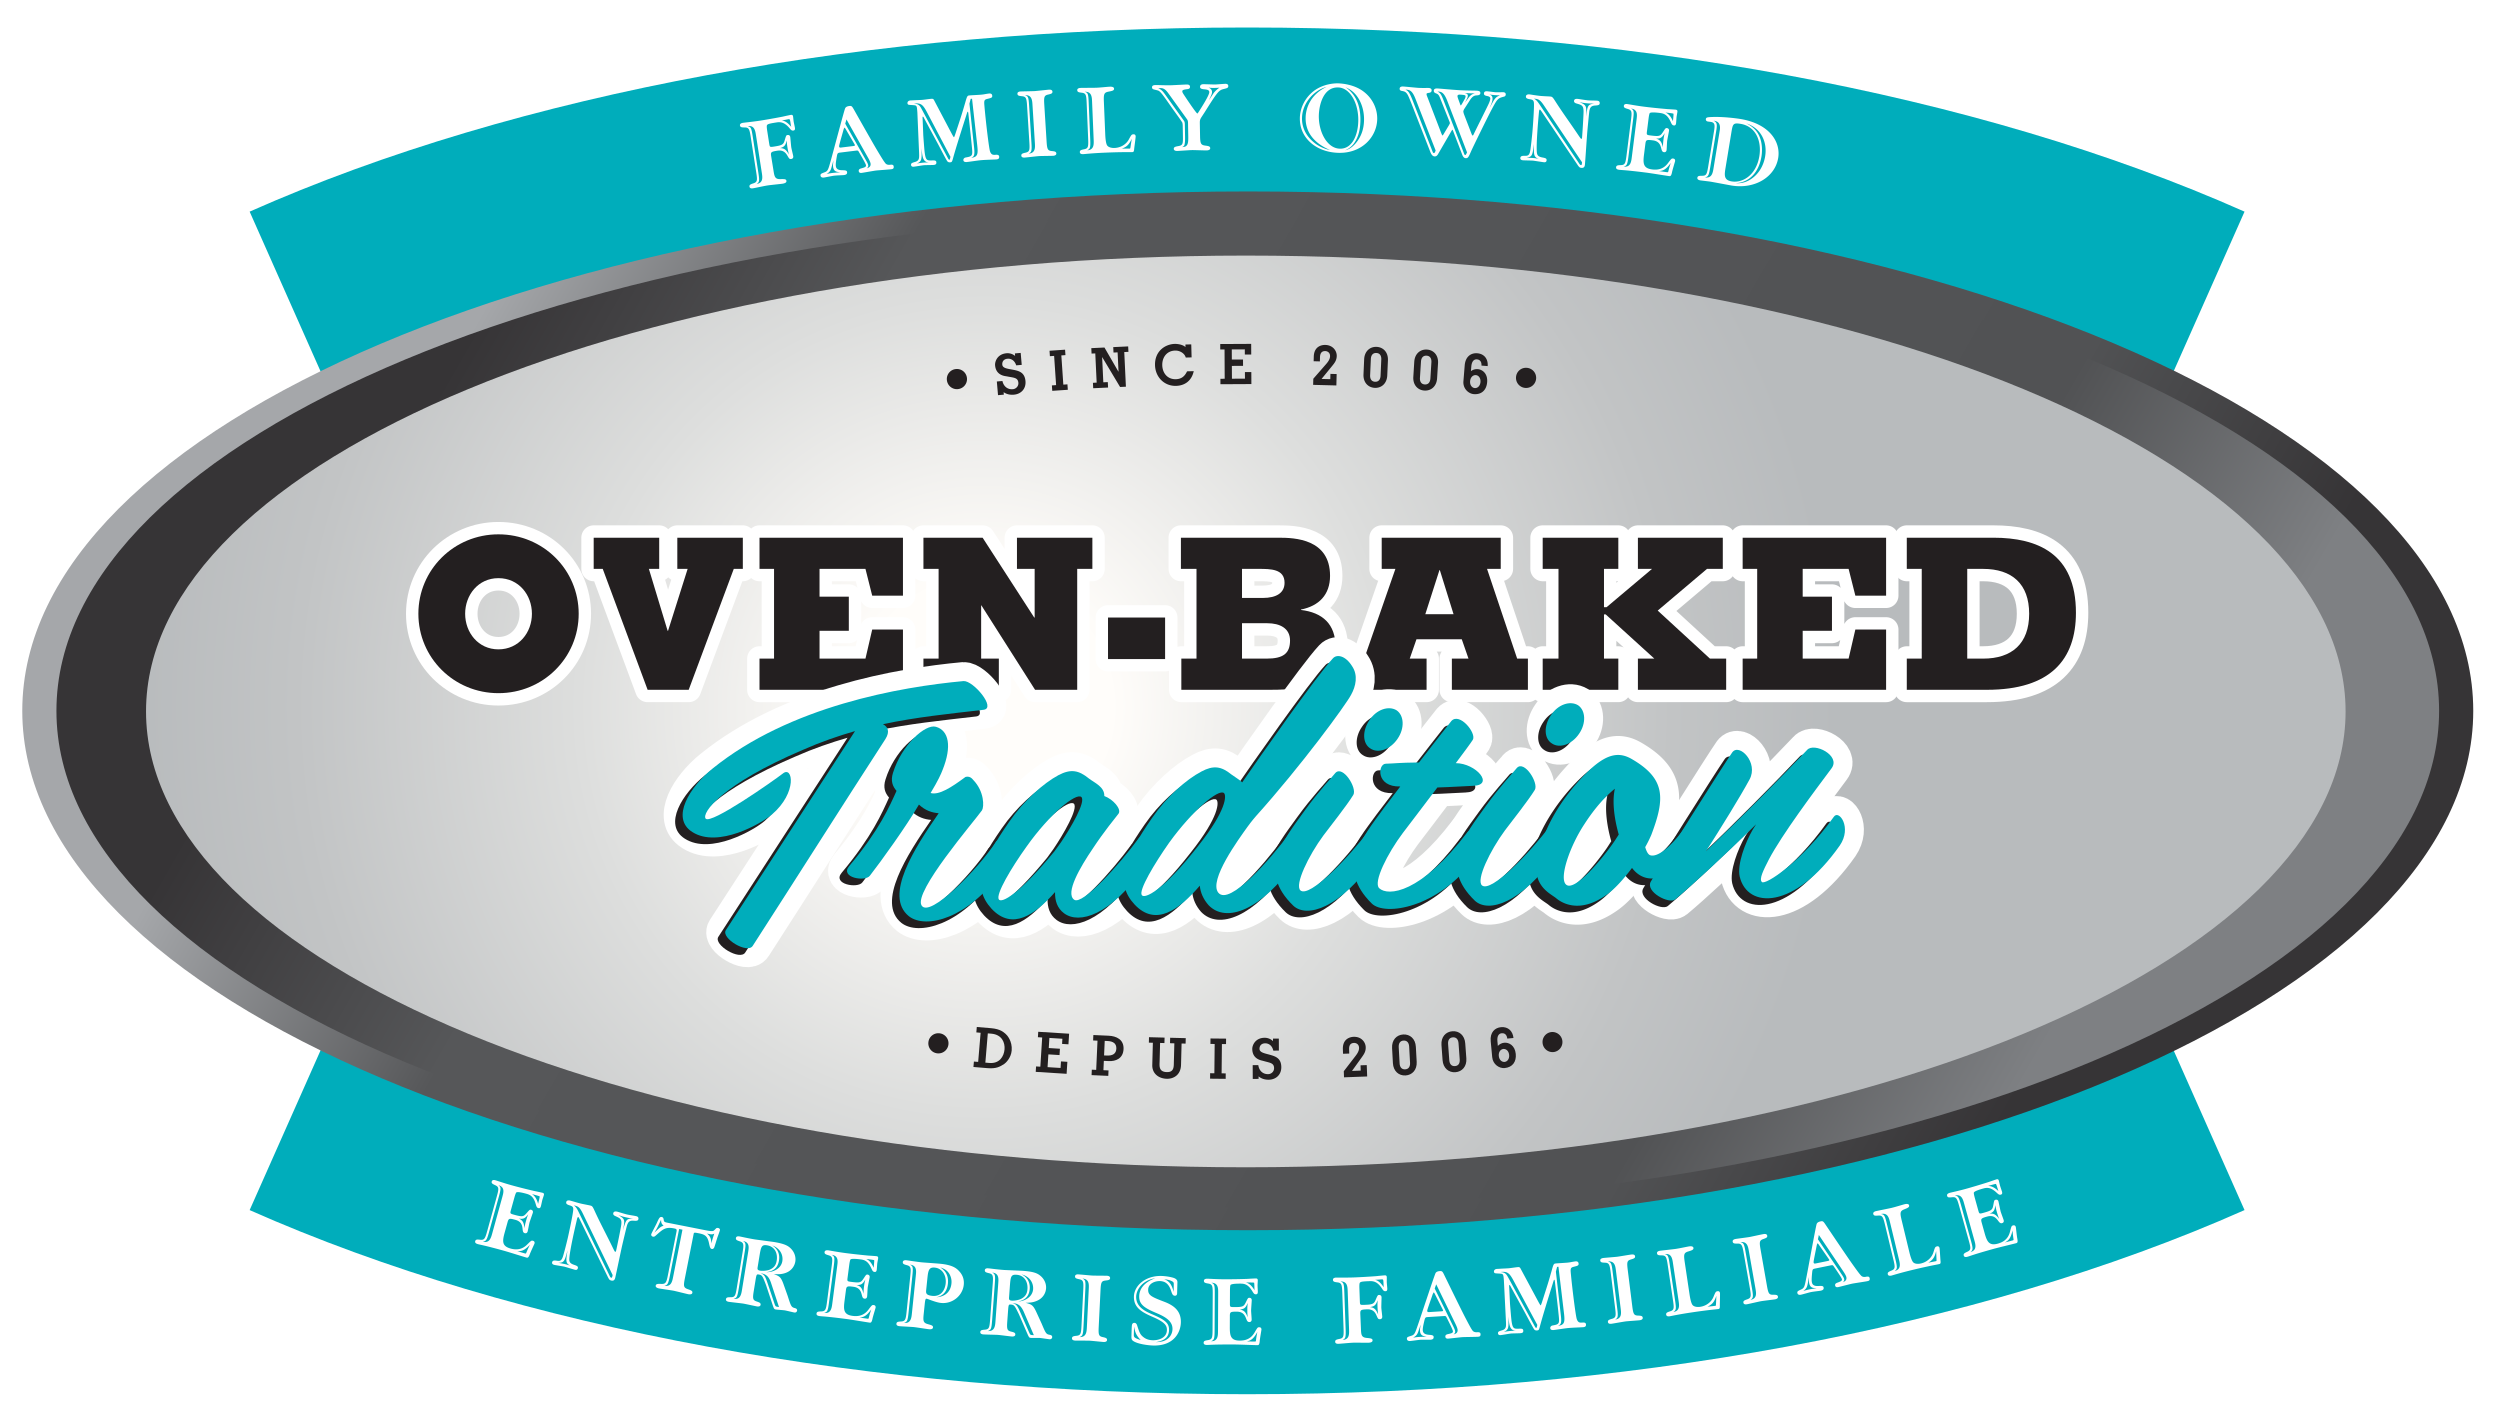
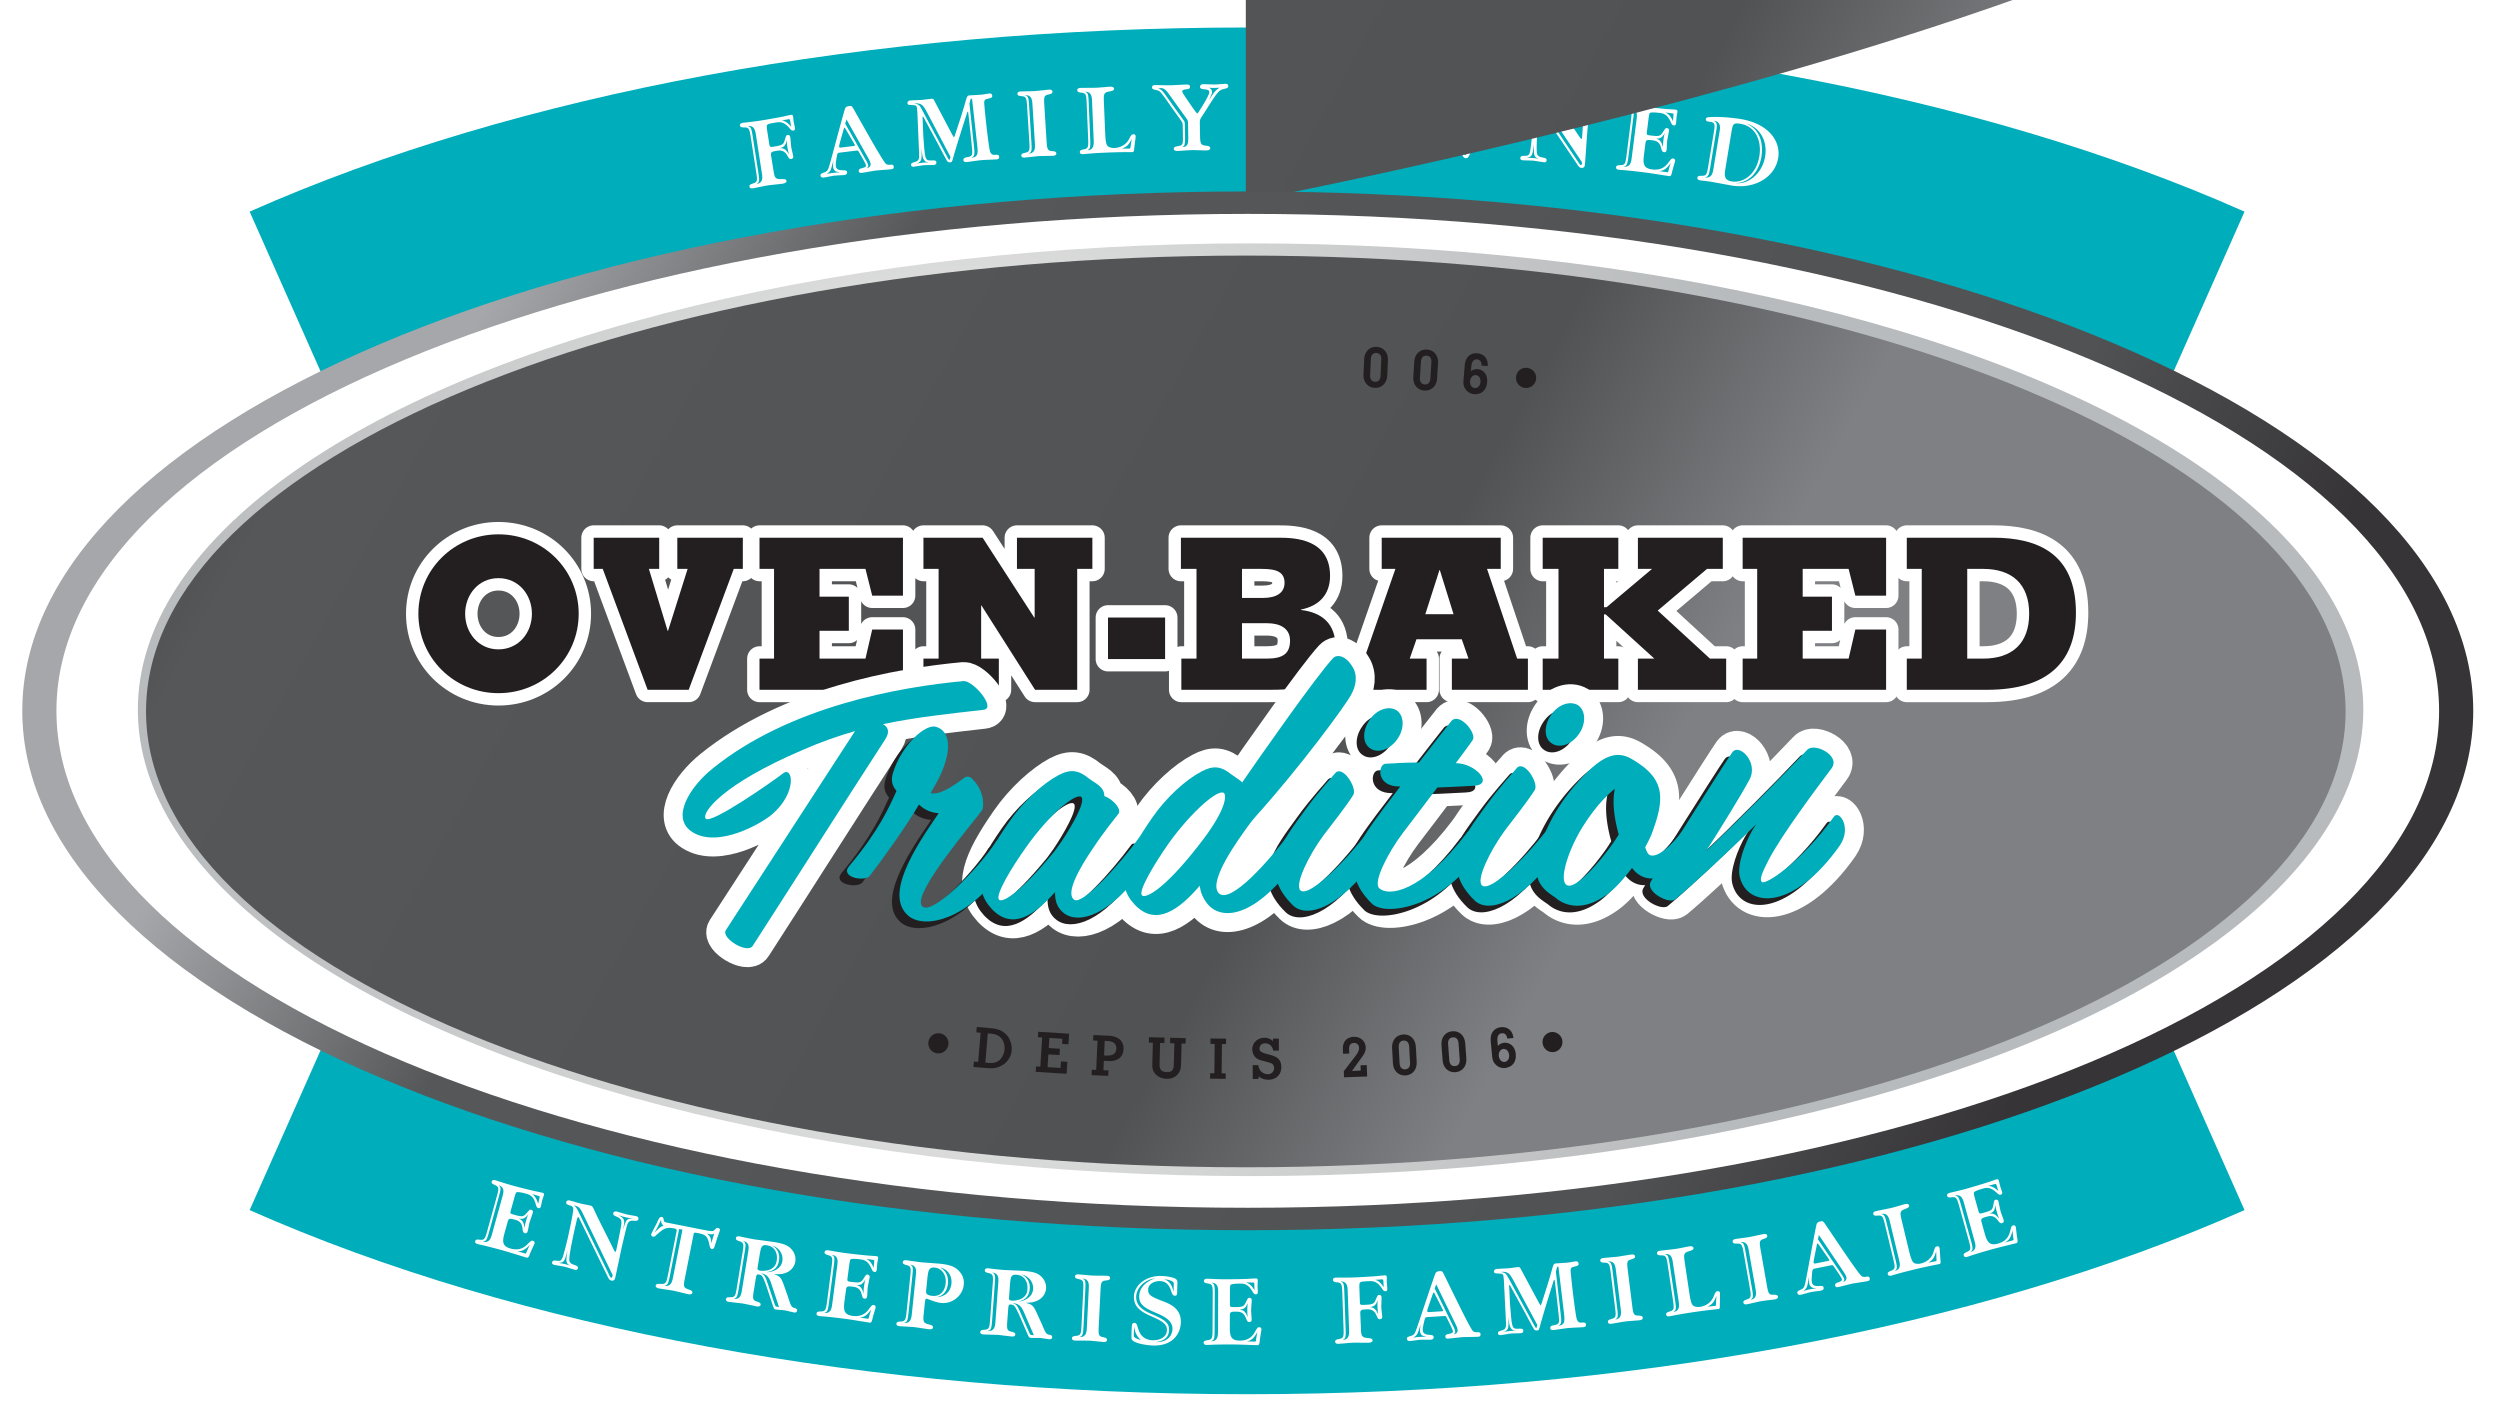
<svg xmlns="http://www.w3.org/2000/svg" width="449" height="255" version="1.1">
  <defs>
    <linearGradient x1="88.593%" y1="59.349%" x2="11.407%" y2="40.651%" id="linearGradient-3">
      <stop stop-color="#7E8083" offset=".077%" />
      <stop stop-color="#515254" offset="17.964%" />
      <stop stop-color="#565759" offset="80.421%" />
      <stop stop-color="#363436" offset="100%" />
    </linearGradient>
    <linearGradient x1="88.615%" y1="59.449%" x2="11.385%" y2="40.551%" id="linearGradient-4">
      <stop stop-color="#363436" offset=".206%" />
      <stop stop-color="#515254" offset="17.964%" />
      <stop stop-color="#565759" offset="80.421%" />
      <stop stop-color="#A5A7AA" offset="100%" />
    </linearGradient>
    <radialGradient cx="38.056%" cy="49.873%" fx="38.056%" fy="49.873%" r="131.243%" gradientTransform="scale(.419 1) rotate(2.943 .644 10.766)" id="radialGradient-2">
      <stop stop-color="#FFFDFA" offset="10.377%" />
      <stop stop-color="#DDDEDD" offset="33.028%" />
      <stop stop-color="#C2C4C5" offset="56.106%" />
      <stop stop-color="#B8BBBD" offset="69.571%" />
    </radialGradient>
    <filter x="-1.6%" y="-2%" width="103.2%" height="105.7%" filterUnits="objectBoundingBox" id="filter-1">
      <feOffset dx="0" dy="2" in="SourceAlpha" result="shadowOffsetOuter1" />
      <feGaussianBlur stdDeviation="2" in="shadowOffsetOuter1" result="shadowBlurOuter1" />
      <feColorMatrix values="0 0 0 0 0 0 0 0 0 0 0 0 0 0 0 0 0 0 0.5 0" type="matrix" in="shadowBlurOuter1" result="shadowMatrixOuter1" />
      <feMerge>
        <feMergeNode in="shadowMatrixOuter1" />
        <feMergeNode in="SourceGraphic" />
      </feMerge>
    </filter>
  </defs>
  <g id="Page-1" stroke="none" stroke-width="1" fill="none" fill-rule="evenodd">
    <g id="Untitled-1" filter="url(#filter-1)" transform="translate(4 2.94)" fill-rule="nonzero">
      <ellipse id="Oval" fill="url(#radialGradient-2)" cx="220.605" cy="122.53" rx="199.849" ry="83.758" />
      <path d="M386.304 61.928c-44.077-19.573-103.147-30.352-166.326-30.352-63.18 0-122.249 10.779-166.327 30.352L40.837 33.069C88.86 11.744 152.481 0 219.977 0c67.498 0 131.118 11.744 179.142 33.07l-12.815 28.858zm0 121.605c-44.077 19.573-103.147 30.352-166.326 30.352-63.18 0-122.249-10.78-166.327-30.352l-12.814 28.859c48.023 21.324 111.644 33.069 179.14 33.069 67.498 0 131.118-11.745 179.142-33.07l-12.815-28.858z" id="Path" fill="#00ADBB" />
      <g id="Group" transform="translate(128.893 10.028)" fill="#FFF">
        <path d="M5.254 10.803c.104.673.121.67.9.55 1.295-.202 1.648-.327 1.857-1.033.289-.983.304-1.003.546-1.04.086-.015.42-.03.482.366.021.139.136 1.555.182 1.848.04.26.315 1.35.35 1.575.016.104.053.452-.362.517-.311.048-.385-.082-.698-.618-.387-.665-.9-1.01-1.782-.873-1.141.177-1.234.262-1.124.972l.41 2.52c.178 1.141.256 1.642 1.243 1.613.742-.01 1.04-.02 1.092.308.06.38-.474.48-.699.516-.363.056-2.228.24-2.66.307-.726.113-2.231.454-2.63.516-.223.035-.592.057-.646-.29-.053-.345.215-.44.737-.61.656-.226.702-.498.486-1.88l-1.01-6.5C1.714 8.202 1.585 7.938.892 7.923c-.55-.004-.834-.013-.888-.358-.056-.363.39-.45.511-.47.311-.048 1.915-.21 3.09-.392.71-.11 2.313-.378 4.083-.723a45.81 45.81 0 011.456-.315c.26-.04.365.067.4.292.021.137.083.766.102.886.03.19.203.96.23 1.133.061.398-.103.476-.276.503-.225.035-.376-.03-.64-.36-.875-1.068-1.59-1.222-2.35-1.104-1.037.161-1.518.254-1.687.421-.092.086-.166.186-.018 1.137l.348 2.23zm-2.38-1.525C2.75 8.483 2.6 7.515 1.387 7.686c.554.144.661.27.893 1.756l1.033 6.637c.239 1.538.154 1.675-.31 1.995 1.208-.206 1.052-1.208.925-2.02L2.874 9.278zm4.297 2.358c.762.006 1.116.234 1.633 1.163-.091-.358-.188-.75-.284-1.372-.09-.571-.096-.835-.115-1.186-.226.938-.435 1.183-1.234 1.395zM8.322 6.52c-.534.1-.585.109-.81.144.365.066.876.164 1.702 1.15-.05-.204-.085-.429-.16-.912-.084-.43-.095-.5-.39-.453l-.342.07zm9.66 5.916c-.416.051-.48.112-.582.706-.103.595-.228 1.298-.176 1.714.085.695.725.74 1.203.75.757-.004.795.167.817.34.037.296-.118.474-.569.529-.26.032-1.228.046-1.801.116-.296.037-1.533.295-1.793.328-.278.034-.57-.036-.608-.349-.038-.312.15-.37.687-.578.626-.218.687-.437 1.139-2.062.417-1.479 2.314-8.676 2.578-9.395.052-.148.198-.396.754-.464.451-.055.496.027.95.835.337.593 3.248 5.769 4.157 7.279 1.021 1.706 1.167 1.883 1.377 2.157.168.225.463.33.846.283.434-.053.618.012.654.307.054.434-.224.468-.485.5-.434.054-2.339.183-2.72.23-.4.05-2.21.378-2.54.42-.104.012-.487.06-.534-.323-.042-.347.263-.438.52-.505.527-.153.816-.241.78-.536-.03-.243-.569-1.182-1.218-2.3-.205-.38-.24-.376-.657-.325l-2.779.343zm-1.255 2.534c-.033-.26-.009-.352.057-1.1-.062.202-.325 1.221-.403 1.443-.168.496-.39.7-.816.964.329-.059.62-.13 1.053-.183.296-.036.592-.055 1.395-.119-.678-.075-1.18-.137-1.286-1.005zm2.185-7.725l3.67 6.473c.293.512.432.777.461 1.02.034.277-.156.442-.27.526.443-.124.75-.357.69-.842-.035-.278-.244-.693-.447-1.056l-3.882-6.889-.222.768zm1.377 4.025c.208-.025.382-.047.365-.186a2.993 2.993 0 00-.182-.33l-1.497-2.566c-.043-.065-.134-.23-.186-.223-.035.004-.063.06-.091.117-.072.132-.081.204-.24.77-.603 2.118-.662 2.355-.645 2.494.028.226.219.202.393.18l2.083-.256zm11.575-6.075c-.085-1.17-.09-1.222-.692-1.275-.142-.022-.811-.033-.922-.093a.292.292 0 01-.163-.25c-.018-.209.117-.467.518-.503.087-.007.333-.012.928-.05.28-.008 1.033-.038 1.26-.059.245-.021 1.286-.166 1.583-.188.33-.03.412.087.519.305l3.125 5.93c.147.267.358.671.427.664.036-.003.148-.329.191-.438 1.165-3.53 1.287-3.928 1.853-5.877.322-1.136.373-1.158.756-1.195.314-.028 1.697-.097 1.976-.122.471-.041.61-.071.92-.13.468-.076.572-.086.624-.09.192-.017.51.007.545.391.033.366-.158.4-.932.592-.568.138-.543.417-.462 1.342.256 2.895.8 7.452.993 8.05.214.631.534.674 1.004.632.454-.04.624.085.645.33.03.331-.134.469-.5.502-.297.025-1.946.066-2.748.137-.593.051-2.153.295-2.555.33-.314.028-.6-.035-.627-.331-.024-.28.225-.441.363-.472 1.124-.204 1.315-.239 1.204-1.494-.14-1.588-.399-3.92-.58-5.556l-.094-.871c-.01-.122-.045-.312-.114-.306-.053.004-.081.077-.3.782-.785 2.46-1.79 5.607-2.283 7.391-.24.865-.239.882-.605.915a.542.542 0 01-.473-.187c-.157-.18-1.322-2.432-1.617-2.986l-2.502-4.648c-.13-.27-.193-.387-.28-.38-.052.006-.046.075-.056.163.014.158.013.351.029.525l.101 2.54c.012.333.18 2.445.186 2.497.19 2.146.4 2.144 1.295 2.136.596-.018.842-.022.874.344.03.332-.172.437-.486.466-.261.022-1.456.022-1.701.044-.348.03-1.56.243-1.91.274-.191.017-.425-.05-.449-.312-.027-.314.16-.383.76-.559.376-.12.64-.303.683-.816.026-.302.005-.739-.05-1.964l-.26-6.13zm.748 6.473c.054 2 .069 2.367-.849 2.73.33-.047.659-.111 1.095-.15a5.79 5.79 0 011.106-.01c-1.103-.149-1.165-.846-1.352-2.57zm5.197 1.527l-4.182-7.944c-.738-1.394-1.087-1.767-2.375-1.619.853.101 1.008.263 1.473 1.153l4.632 8.661c.105.202.183.283.253.277.052-.005.084-.043.122-.204l.077-.324zm3.634-10.41l-.223.864.849 8.01c.135 1.342-.061 1.5-.534 1.717 1.201-.124 1.254-.725 1.083-2.258l-.931-8.355-.244.022zM51.57 4.047c-.087-1.379-.192-1.653-.881-1.732-.547-.054-.83-.089-.852-.438-.022-.367.43-.413.552-.415.35-.021 2.137-.046 2.539-.07.402-.027 2.195-.226 2.58-.257.192-.012.595-.003.619.364.02.333-.273.404-.809.525-.674.164-.744.432-.657 1.83l.412 6.568c.087 1.379.192 1.653.88 1.732.53.056.848.088.87.437.023.367-.447.414-.57.421-.332.021-2.12.029-2.522.054-.419.026-2.246.246-2.595.268-.193.012-.58.001-.601-.348-.022-.35.254-.42.79-.54.674-.165.745-.433.657-1.83l-.413-6.569zm.783 6.615c.098 1.555 0 1.684-.49 1.96 1.22-.094 1.157-1.108 1.106-1.928l-.43-6.847c-.05-.804-.112-1.782-1.336-1.723.538.195.634.328.729 1.83l.42 6.708zm9.915-7.222c-.058-1.381-.157-1.658-.844-1.751-.546-.065-.828-.106-.843-.456-.015-.367.456-.405.561-.411.385-.017 2.383-.013 2.873-.033.804-.034 1.956-.17 2.445-.187.21-.009.719.005.733.355.015.35-.385.42-.977.531-.816.157-.91.424-.852 1.823l.243 5.826c.022.507.087 1.643.348 2.018.279.391.913.47 1.333.452 1.067-.044 2.06-.611 2.565-1.544.44-.807.488-.896.838-.91.349-.016.38.299.383.369.007.174-.236 1.92-.272 2.289-.031.527-.188.534-.329.54-.472.019-1.824-.03-4.832.097-2.414.1-3.774.262-4.001.272-.193.008-.58-.01-.594-.36-.015-.351.263-.415.802-.525.677-.151.753-.417.695-1.817l-.275-6.577zm.645 6.633c.065 1.557-.034 1.684-.532 1.95 1.224-.07 1.182-1.083 1.148-1.906l-.287-6.857c-.034-.805-.075-1.784-1.3-1.75.534.205.627.34.69 1.846l.28 6.717zm7.46-.12c-.498 1.073-.902 1.458-1.8 1.776.21-.009 1.173.003 1.402-.006.086-.004.122-.005.15-.164l.248-1.605zm7.202-5.565C75.977 2.09 75.6 1.572 75.193 1.334c-.141-.085-.879-.212-1.002-.297-.124-.068-.178-.172-.181-.312-.007-.402.413-.41.693-.419.331-.006 1.733.057 2.59.042.472-.009 2.535-.133 2.973-.137.104-.003.56-.01.567.41.006.35-.29.407-.57.43-.576.08-.82.154-.815.381.003.228.11.349.668 1.196.342.519 1.87 2.784 2.027 2.781.07-.001.087-.036.292-.355.51-.797 1.872-2.938 1.862-3.48-.008-.42-.48-.464-.937-.508-.7-.058-.722-.285-.725-.443-.003-.175.097-.456.569-.469.262-.004 1.821.055 2.153.05.298-.007 1.573-.117 1.836-.118.087-.001.507-.009.515.394.005.332-.221.388-.744.52-.941.228-1.096.353-3.546 4.264-.085.124-.425.655-.51.779-.325.496-.321.67-.31 1.318l.037 2.046c.024 1.383.135 1.66.907 1.769.596.077.912.124.918.474.006.367-.518.394-.658.397-.367.006-2.206-.066-2.608-.059-.42.008-2.325.147-2.657.153-.176.003-.613-.024-.62-.374-.006-.35.326-.408.849-.505.785-.137.814-.417.79-1.8l-.033-1.854c-.005-.297-.044-.488-.099-.61l-.484-.709-1.365-1.9zm2.37 5.33c.013.683-.034 1.034-.099 1.297-.082.281-.273.372-.43.428 1.068.015 1.125-.703 1.103-1.98l-.042-2.327c-.008-.42-.062-.524-.26-.8L77.132 2.05c-.485-.673-.862-1.209-1.596-1.196-.07.002-.14.02-.42.06.581.165.868.545 1.478 1.409l3.105 4.336c.161.207.2.4.205.697l.043 2.361zm4.841-8.189c.005.298-.045.421-.568 1.533.12-.194.733-1.116.87-1.328.393-.497.721-.73 1.032-.963-.332.04-.384.041-.682.047-.787.014-.927 0-1.26-.065.23.119.6.322.608.776zm27.207-.059c1.55 1.154 2.506 2.995 2.462 4.972-.071 3.167-2.728 6.135-6.927 6.04-3.953-.088-7.047-2.607-6.965-6.28.042-1.855.975-3.672 2.524-4.845C104.831.05 106.863-.01 107.405.001c.525.012 2.833.134 4.588 1.468zm-.555 5.29c-.046 1.994-.56 3.103-1.032 3.845-.598.896-1.253 1.214-1.712 1.432.458-.13 1.057-.327 1.865-1.236 1.096-1.27 1.497-2.732 1.529-4.15.028-1.276-.241-2.56-.846-3.676-.841-1.524-1.88-2.002-2.487-2.279 2.397 1.612 2.721 4.315 2.683 6.064zm-10.49-.568c-.03 1.347.413 2.652 1.49 3.814 1.42 1.503 2.917 1.833 3.561 1.988-.589-.276-1.317-.59-2.16-1.257-1.753-1.387-2.276-3.043-2.241-4.6.036-1.627.809-4.095 3.78-5.516-2.448.68-4.373 3.052-4.43 5.571zm3.02-.44c-.064 2.922 1.46 5.931 3.787 5.984 2.17.048 3.239-2.378 3.297-4.967.072-3.22-1.494-5.984-3.628-6.033-2.711-.06-3.417 3.285-3.455 5.017zm17.115-.898c-.98-2.492-1.088-2.76-1.367-3.092-.23-.276-.455-.324-.818-.397-.139-.025-.434-.077-.415-.41.024-.418.495-.392.652-.386.42.024 2.284.217 2.668.24.855.048 1.664.007 1.909.023.07.004.541.03.517.45-.017.297-.232.39-.497.428-.406.046-.412.15-.416.221-.008.14.023.211.283.875l2.351 6.127c.047.107.168.43.238.433.053.004.19-.234.286-.404l.832-1.39c.059-.101.195-.339.2-.409.004-.087-.01-.14-.18-.553l-1.533-3.855c-.306-.77-.41-.811-.924-1.016a.448.448 0 01-.256-.418c.021-.384.41-.414.653-.403.437.025 2.738.243 3.978.313 1.275.073 2.678.064 3.114.092.507.03.637.211.624.439-.02.349-.39.38-.637.401-.368.015-.74.081-1.26.893l-.96 1.488c-.134.202-.198.408-.204.514-.004.069.067.354.128.515l1.359 3.53c.016.035.108.268.195.273.07.005.112-.116.15-.167.24-.546 2.235-4.499 2.634-5.352.079-.154.358-.751.377-1.083.018-.314-.185-.431-.62-.508-.363-.073-.532-.188-.517-.45.018-.314.25-.406.495-.395.315.017 1.358.164 1.567.176.525.03 1.228-.018 1.403-.005.296.017.464.167.45.411-.018.314-.25.372-.373.4-1.069.29-1.124.339-2.302 2.568-.61 1.156-3.224 6.475-3.547 7.228-.464 1.06-.563 1.265-.982 1.241-.384-.021-.553-.452-.659-.738l-1.587-4.139c-.078-.18-.11-.234-.145-.235-.017-.002-.153.219-.23.354l-2.273 3.92c-.137.254-.312.542-.695.52-.437-.024-.653-.545-.775-.85l-2.891-7.418zm9.507 7.549l-3.526-9.19c-.657-1.702-1.147-1.712-1.794-1.749.426.234.614.315 1.147 1.712l3.635 9.441c.06.162.108.252.213.259.088.004.167-.167.206-.234l.119-.24zm-5.641-.338l-3.58-9.176c-.55-1.415-.95-1.77-1.828-1.75.442.235.664.353 1.29 1.965l3.579 9.193c.075.215.198.222.233.223.07.005.163-.095.204-.198l.102-.257zm10.214-9.216c-.025.437-.246.933-.528 1.583.116-.187.646-1.208.8-1.427.325-.49.562-.651 1.081-.85-.542-.013-1.19-.033-1.936-.162.31.122.619.227.583.856zm-5.847.825c.09.25.106.287.159.29.035 0 .17-.219.248-.354l.487-.867c.06-.12.102-.257.11-.397.01-.192-.073-.266-.98-.318-.193-.01-.457.01-.471.253-.005.088.054.284.083.39l.364 1.003zm1.412-1.41c-.014.228-.133.483-.506 1.181.132-.168.76-1.026.797-1.059.335-.366.533-.46.98-.593-.51.007-1.122.007-1.837-.07.361.127.585.192.566.541zM143.97 5.05c-.063-.076-.232-.337-.301-.344-.07-.007-.139.163-.156.354-.147 1.585-.51 5.662-.395 7.27.048.62.272.852 1.05.994.552.105.737.192.707.506-.031.348-.314.356-.47.342-.313-.03-1.68-.261-1.976-.289-.278-.026-1.576-.04-1.838-.066-.174-.016-.465-.095-.436-.41.037-.4.441-.397.862-.393.508.012.8-.1.938-1.02.142-.97.279-2.24.37-3.233.07-.748.365-4.673.266-5.314-.062-.463-.32-.522-.735-.596-.658-.096-.71-.294-.69-.52.032-.331.42-.366.596-.35.19.019.398.055.71.106.884.135 1.197.164 1.388.182.262.024 1.416.079 1.66.097.383.036.446.112.983.952 1.227 1.923 2.692 3.922 4.034 5.926.417.619.511.732.58.739.07.007.12-.147.13-.27.051-.539.285-4.188.266-4.735-.028-1.02-.339-1.085-1.296-1.367-.257-.077-.436-.216-.414-.46.039-.418.527-.373.666-.356.227.02 1.263.206 1.82.257.488.046 1.262.03 1.68.065.453.041.459.358.447.48-.025.28-.225.348-.773.385-.583.034-1 .17-1.108 1.144-.078.66-.26 2.611-.333 3.395-.089.957-.358 5.183-.438 6.036-.024.262-.08.678-.638.626-.348-.032-.425-.144-.842-.764L143.97 5.05zm7.268 9.125l-6.88-10.265c-.697-1.014-.988-1.094-1.754-1.165.367.21.561.386 1.04 1.098l7.066 10.529c.076.13.2.299.34.312.122.012.152-.126.167-.283l.02-.226zm-8.638-3.262c-.258 2.013-.282 2.275-1.334 2.44.194.001 1.085.049 1.277.066.313.03.727.103.918.138-.902-.312-.9-.716-.86-2.644zm9.348-4.946c.318-2.096.32-2.13 1.501-2.35a8.88 8.88 0 01-1.349-.038 8.352 8.352 0 01-1.333-.216c1.249.556 1.315.597 1.181 2.604zm10.428 6.791c-.198 1.562-.192 2.498 1.457 2.706.99.125 2.017-.045 2.822-1.107.656-.87.676-.885.97-.848.33.042.35.309.33.465-.006.052-.49 1.649-.55 1.977-.145.74-.322.735-.53.708-.417-.052-3.181-.507-4.154-.63-3.75-.473-4.25-.43-4.822-.503-.226-.029-.587-.11-.543-.456.044-.348.329-.365.878-.384.692-.036.812-.285.987-1.674l.825-6.529c.174-1.371.122-1.66-.54-1.867-.527-.155-.799-.242-.755-.59.047-.364.5-.324.621-.302.382.048 1.552.284 3.098.479.711.09 2.328.276 4.108.424.245.014 1.278.074 1.487.1.26.032.332.165.303.39-.017.14-.13.76-.147.882-.023.19-.07.979-.092 1.152-.05.4-.231.43-.404.408-.226-.028-.337-.13-.516-.524-.587-1.362-1.208-1.616-1.971-1.713-.348-.044-1.65-.208-1.838.032-.088.13-.167.614-.215.997l-.283 2.24c-.086.677-.068.68.713.778 1.58.199 1.7.09 2.204-.692.395-.603.438-.668.681-.637.086.01.412.086.362.49-.018.14-.3 1.532-.337 1.827-.033.26-.07 1.384-.098 1.607-.013.104-.074.45-.473.398-.33-.04-.401-.314-.518-.787-.134-.477-.361-1.193-1.472-1.333-1.13-.143-1.257-.106-1.349.623l-.239 1.893zm2.69 3.003c.19.025.97.14 1.456.202.14.017.178-.013.213-.15.181-.736.32-1.141.439-1.515-.86 1.215-1.377 1.396-2.108 1.463zm-4.03-9.294c.101-.799.224-1.77-.99-1.942.493.292.562.442.373 1.935l-.842 6.667c-.195 1.546-.314 1.654-.849 1.833 1.218.136 1.345-.87 1.448-1.687l.86-6.806zm3.48 3.457c.73.215 1.008.533 1.248 1.571.01-.37.027-.773.106-1.397.072-.573.14-.829.218-1.175-.476.839-.746 1.016-1.572 1zm3.055-3.108c.01-.21.143-1.269.085-1.365-.045-.058-1.246-.192-1.437-.216.416.194.904.52 1.352 1.581zm7.374 1.766c.172-1.036.182-1.53-.56-1.653l-.538-.07c-.38-.064-.385-.348-.369-.452.049-.293.284-.325 1.052-.358 2.053-.087 4.481.242 5.137.35 5.229.863 7.282 4.109 6.803 7.008-.563 3.417-4.19 5.638-8.385 4.946-.138-.023-3.25-.607-3.768-.693-.293-.048-1.65-.2-1.858-.234-.155-.026-.564-.129-.507-.474.057-.345.36-.349.891-.35.693-.01.822-.254 1.05-1.635l1.052-6.385zm7.806.294c.876 1.35.908 3.092.706 4.318-.17 1.035-.968 4.467-4.613 4.752.584.008 1.486.015 2.55-.625 1.553-.931 2.454-2.52 2.733-4.212.387-2.347-.544-4.983-3.386-5.912.523.264 1.356.702 2.01 1.679zm-5.723 6.218c-.223 1.346-.376 2.278 1.09 2.52 2.02.333 4.416-1.187 4.968-4.535.435-2.64-.59-5.344-3.369-5.802-1.363-.226-1.406.033-1.665 1.604l-1.024 6.213zm-1.059-6.592c.259-1.57-.603-1.713-1.104-1.795.57.307.688.556.489 1.764l-1.093 6.628c-.253 1.535-.377 1.639-.934 1.796 1.228.185 1.393-.816 1.527-1.627l1.115-6.766z" id="Shape" />
      </g>
      <g id="Group" transform="translate(81.33 206.85)" fill="#FFF">
        <path d="M5.316 9.559c-.42 1.518-.55 2.444 1.052 2.889.962.266 2.003.245 2.952-.69.775-.766.797-.778 1.084-.699.32.09.3.356.259.508-.015.05-.724 1.562-.83 1.877-.25.711-.424.681-.627.625-.404-.112-3.075-.96-4.02-1.223-3.643-1.01-4.143-1.04-4.7-1.193-.219-.06-.564-.193-.47-.53.093-.337.377-.313.923-.253.691.065.846-.165 1.219-1.515l1.757-6.341c.37-1.333.36-1.626-.265-1.926-.5-.23-.755-.355-.662-.693.098-.354.541-.249.66-.21.37.104 1.494.506 2.995.921.692.193 2.265.61 4.005 1.012a47.9 47.9 0 011.456.314c.253.07.305.211.244.43-.037.135-.24.733-.272.851-.051.186-.211.959-.258 1.127-.108.388-.29.392-.459.345-.22-.06-.314-.178-.435-.592-.384-1.433-.962-1.775-1.703-1.98-.338-.094-1.603-.444-1.824-.233-.106.116-.254.584-.356.955L6.438 5.51c-.182.659-.165.663.594.874 1.534.425 1.669.335 2.28-.367.478-.54.53-.598.766-.532.084.022.395.145.288.538-.038.135-.517 1.472-.597 1.758-.07.254-.268 1.36-.329 1.577-.027.101-.138.434-.526.326-.32-.089-.352-.37-.399-.855-.064-.49-.185-1.232-1.265-1.531-1.096-.304-1.228-.286-1.424.422l-.51 1.838zm2.23 3.36c.185.052.94.279 1.411.41.136.037.178.013.233-.118.285-.701.482-1.083.652-1.436-1.025 1.079-1.563 1.184-2.297 1.144zM4.897 3.14c.214-.776.476-1.721-.7-2.065.446.36.492.518.09 1.969L2.495 9.522c-.416 1.5-.55 1.59-1.105 1.69 1.185.312 1.457-.667 1.676-1.46l1.833-6.611zm2.945 3.921c.692.32.92.673 1.01 1.736.063-.363.137-.76.305-1.368.154-.556.258-.8.385-1.132-.592.762-.885.9-1.7.764zm3.472-2.634c.039-.207.324-1.235.28-1.339-.037-.064-1.205-.37-1.39-.42.383.25.82.644 1.11 1.76zm7.456 2.739c-.051-.084-.183-.367-.25-.383-.069-.016-.16.142-.204.33-.366 1.548-1.29 5.536-1.4 7.145-.039.62.15.88.901 1.13.533.18.704.292.632.599-.08.34-.361.31-.514.274-.307-.073-1.628-.493-1.917-.56-.272-.065-1.556-.26-1.811-.32-.17-.042-.448-.16-.376-.467.093-.392.492-.333.909-.27.501.082.806.01 1.07-.88.277-.941.588-2.18.817-3.15.172-.732 1.009-4.579 1-5.228.003-.467-.244-.56-.645-.692-.639-.186-.663-.39-.61-.611.076-.324.467-.303.637-.263.187.045.387.11.69.192.856.257 1.163.329 1.35.373.254.06 1.39.275 1.629.338.374.088.426.173.841 1.08.948 2.074 2.122 4.257 3.173 6.428.326.67.405.797.473.812.068.017.138-.128.166-.248.125-.527.863-4.11.92-4.654.113-1.015-.185-1.12-1.094-1.534-.243-.11-.402-.274-.346-.513.097-.408.573-.295.71-.27.22.052 1.222.378 1.767.507.477.113 1.245.205 1.654.307.443.106.404.42.377.538-.065.273-.273.314-.82.275-.582-.048-1.014.03-1.256.979-.17.643-.62 2.55-.8 3.316-.222.936-1.076 5.084-1.273 5.918-.06.255-.174.66-.719.531-.34-.08-.401-.203-.728-.873L18.77 7.166zm5.932 10.046l-5.39-11.123c-.548-1.1-.826-1.22-1.575-1.396.334.259.503.46.877 1.232l5.537 11.409c.058.138.157.324.293.357.12.028.17-.105.205-.258l.053-.221zm-8.102-4.43c-.535 1.958-.595 2.214-1.66 2.232a31.9 31.9 0 011.255.242c.306.073.706.203.89.265-.85-.435-.792-.834-.485-2.74zm9.944-3.6c.606-2.032.614-2.066 1.814-2.13a8.817 8.817 0 01-1.331-.225 10.086 10.086 0 01-1.29-.388c1.159.722 1.219.773.807 2.743zm14.784-.03c.997.198 1.368.217 1.56.059.192-.159.38-.39.459-.427.12-.066.257-.038.292-.032.155.03.378.164.334.388-.024.12-.344 1.02-.416 1.202-.113.3-.512 1.685-.607 1.898-.068.165-.226.33-.432.29-.292-.058-.362-.34-.528-1.123-.285-1.27-.776-1.492-1.876-1.709-.808-.16-.814-.125-.875.184l-1.569 7.937c-.268 1.358-.236 1.65.513 1.923.568.201.905.303.833.664-.071.36-.59.276-.745.246-.309-.061-2.247-.552-2.608-.623-.412-.082-2.271-.342-2.649-.416-.172-.034-.646-.164-.578-.507.068-.343.456-.32 1.005-.302.763.026.917-.211 1.188-1.586l1.545-7.817c.078-.395-.012-.483-.423-.565-1.41-.278-1.886.056-2.853.882l-.562.496c-.144.096-.24.132-.395.1-.188-.037-.35-.212-.31-.417.045-.224.875-1.72 1.012-2.05.386-.87.527-1.128.888-1.057.274.055.305.258.354.553.04.346.245.387.726.483l6.717 1.326zm-6.351 8.207c-.303 1.529-.429 1.628-.975 1.77 1.206.22 1.403-.775 1.562-1.583l1.677-8.487-.6-.119-1.664 8.419zm6.662-7.61c.647.52.768.99.773 1.778.181-.643.368-1.23.546-1.767-.36.197-.5.187-1.319-.01zM32.85 8.425a9.948 9.948 0 01-.66 1.172c1.097-1.033 1.162-1.091 1.656-1.243-.357-.357-.437-.497-.448-1.071-.093.196-.147.292-.548 1.142zm23.294 12.551c.564 1.76.635 1.984 1.211 2.15.204.05.527.138.47.484-.022.139-.15.384-.513.324-.156-.025-1.418-.337-1.695-.382-.242-.04-1.365-.117-1.59-.153-.328-.054-.351-.129-.581-.787l-1.19-3.584c-.633-1.664-.697-1.817-1.337-1.921-.346-.056-.39.007-.552.992l-.318 1.954c-.224 1.365-.182 1.656.472 1.886.505.171.808.274.75.62-.059.363-.527.304-.648.284-.329-.053-2.058-.442-2.438-.504-.415-.067-2.247-.26-2.627-.322-.19-.031-.565-.128-.508-.473.056-.346.34-.353.891-.352.694-.01.822-.256 1.048-1.64l1.06-6.498c.223-1.365.182-1.656-.473-1.887-.521-.174-.79-.27-.733-.617.059-.362.511-.306.632-.28.38.062 1.507.335 2.77.54.258.043 2.83.374 3.436.465 2.022.33 2.596.726 3.082 1.231.606.631.874 1.492.744 2.286-.107.657-.584 1.733-2.013 2.12-.67.193-1.232.154-1.865.122 1.086.408 1.302.497 1.846 2.059l.669 1.883zm-1.565 1.98l-1.437-4.351c-.405-1.22-.996-1.618-1.887-1.71.69.237.831.455 1.32 1.92l1.172 3.473c.183.51.192.564.52.618l.312.05zm-7.238-3.274c-.251 1.538-.375 1.642-.915 1.802 1.212.18 1.376-.822 1.509-1.635l1.105-6.776c.13-.794.288-1.762-.92-1.977.482.31.546.462.303 1.948l-1.082 6.638zm7.235-5.084c-.285 1.746-1.528 1.969-2.259 2.098 1.238.024 2.641-.634 2.86-1.982a2.467 2.467 0 00-.59-2.03c-.454-.483-.869-.657-1.252-.809 1.404.85 1.336 2.135 1.241 2.723zm-3.826 1.15c-.059.363-.096.588.457.678.381.062 1.167.031 1.699-.184.972-.41 1.17-1.086 1.264-1.657.18-1.106-.219-2.466-1.723-2.712-1.037-.169-1.11.28-1.414 2.147l-.283 1.729zm15.603 6.08c-.205 1.562-.203 2.499 1.446 2.715.99.129 2.018-.036 2.827-1.096.661-.867.681-.882.976-.844.33.044.348.31.328.467-.007.052-.498 1.648-.56 1.976-.149.739-.325.734-.533.706-.417-.054-3.18-.522-4.153-.649-3.751-.49-4.25-.45-4.824-.525-.225-.03-.586-.111-.54-.46.046-.347.33-.362.88-.378.693-.034.814-.283.995-1.671l.854-6.53c.18-1.371.13-1.66-.532-1.87-.526-.157-.798-.245-.752-.593.048-.364.501-.323.622-.313.382.049 1.552.29 3.098.493.712.093 2.328.287 4.108.456.246.014 1.279.08 1.487.106.26.034.332.167.303.393-.019.138-.136.76-.152.881-.024.19-.074.978-.097 1.152-.052.4-.233.429-.406.406-.226-.029-.336-.132-.514-.526-.581-1.365-1.201-1.623-1.965-1.723-.347-.045-1.65-.215-1.84.024-.087.13-.168.614-.218.996l-.294 2.24c-.088.677-.07.68.71.781 1.58.208 1.7.1 2.21-.681.396-.602.44-.667.683-.635.087.011.412.09.36.483-.018.14-.306 1.534-.345 1.829-.034.26-.076 1.386-.105 1.614-.013.104-.076.45-.475.397-.33-.043-.4-.317-.515-.792-.132-.476-.356-1.194-1.467-1.339-1.13-.148-1.258-.112-1.353.618l-.247 1.892zm2.677 3.017c.192.025.97.145 1.457.208.138.018.178-.012.214-.149.184-.735.326-1.14.445-1.513-.865 1.212-1.383 1.391-2.116 1.454zm-3.99-9.317c.105-.799.232-1.771-.982-1.947.492.294.56.444.366 1.937l-.873 6.668c-.202 1.545-.322 1.653-.858 1.83 1.218.141 1.35-.865 1.456-1.682l.891-6.806zm3.466 3.473c.73.22 1.007.539 1.242 1.573.013-.37.03-.773.112-1.399.075-.573.144-.83.224-1.168-.48.838-.75 1.014-1.578.994zm3.072-3.094c.01-.21.148-1.27.09-1.366-.045-.059-1.246-.198-1.437-.223.416.196.903.524 1.347 1.589zm8.992 8.263c-.128 1.236-.116 1.625.74 1.855.668.192.96.257.924.605-.038.366-.562.33-.736.311-.384-.039-2.184-.33-2.689-.383-.417-.044-2.24-.126-2.606-.164-.191-.02-.57-.094-.534-.443.036-.348.32-.372.869-.403.691-.051.805-.304.95-1.696l.677-6.55c.142-1.374.084-1.663-.582-1.855-.532-.143-.805-.224-.769-.572.039-.365.493-.336.615-.326.348.036 1.802.275 2.795.378.33.034 2.778.198 3.37.262 2.107.218 2.826.75 3.362 1.352.508.545.92 1.327.806 2.424-.2 1.933-2.014 3.47-4.086 3.256-.435-.045-.984-.19-1.798-.486-.271-.098-.677-.263-.781-.274-.175-.018-.252.044-.35 1.003l-.177 1.706zm-2.724-.211c-.16 1.55-.277 1.66-.808 1.853 1.222.108 1.326-.902 1.41-1.72l.706-6.828c.083-.8.184-1.776-1.033-1.919.5.28.572.429.417 1.926l-.692 6.688zm7.07-5.218c-.205 1.985-1.489 2.31-2.068 2.461 1.523-.088 2.545-.95 2.702-2.466a2.814 2.814 0 00-.382-1.747c-.482-.789-1.2-1.004-1.624-1.153.476.33 1.565 1.042 1.372 2.905zm-3.898 1.093c-.059.574-.102.992 1.082 1.115 1.742.18 2.315-1.274 2.416-2.25.142-1.375-.586-2.683-1.944-2.823-1.027-.106-1.19.44-1.336 1.85l-.218 2.108zm20.716 6.066c.719 1.702.808 1.92 1.397 2.033.208.033.537.092.512.441-.01.14-.117.396-.484.369-.157-.011-1.442-.21-1.722-.232-.244-.017-1.37.005-1.596-.01-.333-.026-.362-.098-.65-.733l-1.502-3.464c-.778-1.603-.855-1.75-1.501-1.797-.35-.025-.39.042-.463 1.038l-.145 1.973c-.1 1.38-.034 1.666.639 1.839.518.126.828.2.803.55-.028.367-.5.35-.623.341-.331-.024-2.088-.258-2.472-.287-.42-.03-2.262-.06-2.645-.088-.192-.014-.574-.077-.55-.426.027-.35.31-.382.858-.43.69-.072.796-.327.9-1.725l.48-6.567c.101-1.38.035-1.666-.638-1.838-.535-.127-.81-.2-.785-.55.026-.367.482-.35.605-.334.384.027 1.53.2 2.805.293.263.02 2.854.121 3.465.159 2.044.15 2.651.492 3.18.952.66.576 1.003 1.408.943 2.212-.048.664-.428 1.777-1.818 2.29-.65.251-1.213.262-1.847.287 1.119.31 1.342.379 2.022 1.886l.832 1.817zm-1.384 2.11l-1.816-4.207c-.511-1.179-1.135-1.523-2.03-1.536.707.175.868.38 1.484 1.795l1.475 3.356c.227.492.242.545.573.57l.314.023zm-7.5-2.621c-.114 1.555-.227 1.67-.751 1.876 1.224.072 1.297-.94 1.358-1.762l.502-6.847c.058-.803.13-1.78-1.091-1.889.507.266.584.412.474 1.914l-.491 6.708zm6.758-5.704c-.129 1.764-1.348 2.096-2.064 2.29 1.235-.085 2.574-.866 2.674-2.228a2.468 2.468 0 00-.77-1.97c-.494-.44-.922-.578-1.318-.694 1.475.723 1.522 2.008 1.478 2.602zM95.9 21.17c-.028.366-.044.593.514.634.385.028 1.165-.073 1.676-.334.932-.493 1.07-1.186 1.112-1.763.082-1.117-.436-2.437-1.956-2.549-1.047-.076-1.08.378-1.219 2.265L95.9 21.17zm13.326-1.379c.069-1.382-.006-1.666-.682-1.822-.538-.114-.815-.18-.798-.53.019-.368.474-.363.597-.35.35.017 2.13.192 2.531.212.403.02 2.21.021 2.594.034.193.009.593.064.575.432-.016.331-.316.37-.863.43-.688.09-.788.347-.858 1.747l-.324 6.577c-.067 1.382.006 1.666.682 1.822.52.114.833.182.816.532-.018.367-.491.361-.614.355-.332-.016-2.111-.21-2.514-.23-.42-.02-2.262-.005-2.612-.023-.192-.009-.575-.063-.558-.412.018-.35.3-.389.847-.45.688-.088.788-.347.857-1.746l.324-6.578zm.04 6.666c-.077 1.557-.188 1.674-.707 1.894 1.225.042 1.275-.972 1.316-1.794l.338-6.858c.039-.805.087-1.784-1.136-1.861.513.253.594.396.52 1.901l-.33 6.718zm16.814-5.977c-.004.105-.014.455-.399.444-.402-.012-.498-.33-.708-.948-.16-.513-.525-1.258-1.235-1.541a2.259 2.259 0 00-.731-.143c-.875-.025-2.095.413-2.126 1.532-.03 1.05.679 1.333 2.948 2.203 1.923.737 2.977 1.818 2.924 3.707-.05 1.75-1.224 4.237-5.002 4.13-.91-.026-2.776-.272-3.566-.819-.309-.219-.32-.447-.305-.972.005-.174.045-1.609.065-1.644.006-.245.052-.646.472-.634.315.01.43.31.462.399.418 1.29.546 1.73 1.232 2.223.292.218.792.478 1.58.5.997.028 2.514-.384 2.554-1.801.024-.84-.344-1.446-2.662-2.439-1.885-.824-3.314-1.653-3.26-3.612.059-2.046 2.174-3.772 4.955-3.694.893.026 1.92.23 2.317.399.553.243.544.593.538.803l-.054 1.907zm-2.309 8.53a2.29 2.29 0 001.477-2.059c.036-1.276-.904-2.091-2.842-2.899-2.18-.919-3.177-1.543-3.135-3.065.033-1.137.716-2.413 2.875-3.21-2.533.437-3.39 2.25-3.42 3.3-.055 1.942 1.814 2.73 3.008 3.237 2.3.992 2.93 1.605 2.896 2.795-.048 1.697-1.527 1.988-2.372 2.157.49-.022.964-.043 1.513-.255zm-5.465-1.152c-.015.525.052.631 1.232 1.033-.765-.845-.98-1.271-1.192-2.433l-.04 1.4zm7.172-9.006c.006-.245.01-.384-.44-.59-.362-.185-.902-.253-1.286-.317.848.357 1.325.808 1.704 2.29l.022-1.383zm10.066 7.621c-.007 1.574.11 2.502 1.773 2.51.997.004 1.996-.289 2.665-1.44.547-.943.565-.96.862-.958.332.001.384.264.383.42 0 .053-.288 1.697-.307 2.03-.056.751-.23.768-.44.766-.42-.001-3.218-.118-4.199-.123-3.778-.017-4.268.086-4.845.083-.228 0-.595-.037-.594-.388.002-.35.282-.4.825-.486.683-.12.771-.38.778-1.78l.03-6.578c.005-1.382-.081-1.662-.763-1.787-.541-.09-.821-.144-.82-.494.002-.368.457-.383.58-.383.384.002 1.574.095 3.13.102.717.003 2.345-.007 4.13-.07a47.405 47.405 0 011.486-.08c.263.001.35.124.349.351-.001.14-.039.77-.04.893 0 .192.049.98.048 1.154-.001.403-.177.454-.352.453-.228 0-.35-.088-.575-.457-.746-1.28-1.393-1.458-2.163-1.461-.35-.002-1.661-.008-1.82.254-.071.14-.09.63-.092 1.014l-.01 2.257c-.003.682.014.682.801.686 1.592.007 1.698-.115 2.104-.953.318-.646.353-.716.597-.715.088 0 .42.037.419.44 0 .14-.112 1.555-.114 1.853 0 .262.099 1.383.098 1.61 0 .105-.02.455-.422.453-.332-.001-.436-.264-.609-.72-.19-.456-.502-1.14-1.622-1.144-1.137-.005-1.26.046-1.263.782l-.008 1.906zm3.032 2.656c.192 0 .979.021 1.47.023.139 0 .174-.034.192-.174.092-.752.18-1.171.252-1.555-.705 1.308-1.197 1.551-1.914 1.706zm-5.122-8.736c.003-.804.008-1.784-1.216-1.807.523.23.61.37.604 1.875l-.03 6.718c-.007 1.556-.113 1.678-.621 1.92 1.224-.011 1.229-1.026 1.232-1.848l.031-6.858zm3.87 3.01c.752.125 1.065.406 1.429 1.405a13.41 13.41 0 01-.064-1.4c.002-.577.039-.839.075-1.189-.371.89-.617 1.1-1.44 1.183zm2.657-3.452c-.017-.211-.012-1.278-.08-1.366-.054-.052-1.26-.04-1.453-.041.437.142.96.406 1.533 1.407zm18.919 1.956c.024.682.041.681.828.653 1.312-.047 1.677-.13 1.968-.806.404-.943.421-.961.666-.97.088-.003.421.02.436.424.005.14-.05 1.56-.04 1.858.01.263.155 1.378.164 1.604.004.105-.001.456-.421.47-.315.012-.373-.126-.621-.695-.305-.707-.776-1.11-1.667-1.079-1.155.041-1.257.115-1.232.832l.11 2.554c.04 1.154.058 1.661 1.043 1.75.738.078 1.037.102 1.049.434.013.385-.528.422-.755.43-.368.013-2.244-.024-2.68-.008-.736.025-2.272.186-2.673.2-.228.008-.596-.013-.609-.363-.012-.35.265-.413.805-.52.678-.147.755-.412.705-1.811l-.235-6.578c-.05-1.382-.148-1.659-.833-1.757-.546-.068-.828-.11-.84-.46-.014-.368.44-.402.563-.404.315-.01 1.927.019 3.117-.024.717-.026 2.343-.1 4.143-.238a46.6 46.6 0 011.484-.141c.262-.01.354.11.362.337.005.14-.007.772-.003.894.007.193.088.978.093 1.153.015.402-.157.46-.333.467-.227.008-.37-.074-.593-.434-.743-1.165-1.435-1.403-2.204-1.375-1.05.037-1.54.072-1.726.22-.102.073-.187.164-.152 1.126l.08 2.257zm-2.184-1.796c-.03-.805-.065-1.785-1.29-1.758.533.208.626.345.68 1.85l.24 6.717c.056 1.557-.045 1.683-.543 1.946 1.224-.06 1.187-1.076 1.158-1.898l-.245-6.857zm3.99 2.852c.757.096 1.082.364 1.485 1.349a13.271 13.271 0 01-.12-1.396c-.02-.578.004-.842.027-1.194-.335.906-.572 1.124-1.392 1.24zm1.75-4.95c-.542.038-.595.04-.822.048.354.11.85.266 1.554 1.345-.025-.21-.032-.437-.05-.927-.033-.437-.036-.506-.333-.496l-.35.03zm8.65 6.74c-.42.027-.487.084-.625.671-.138.587-.305 1.282-.279 1.701.044.699.68.781 1.157.821.756.04.784.214.795.389.02.297-.145.465-.6.494-.262.016-1.229-.029-1.805.007-.298.02-1.549.203-1.81.22-.28.017-.567-.07-.586-.384-.02-.315.17-.362.72-.537.638-.18.712-.395 1.261-1.99.505-1.453 2.832-8.525 3.138-9.229.061-.144.222-.382.78-.417.455-.028.495.057.898.89.302.613 2.9 5.956 3.716 7.519.918 1.766 1.052 1.95 1.245 2.236.156.236.444.358.828.334.437-.028.617.049.636.346.027.437-.252.454-.515.47-.436.028-2.346.043-2.73.067-.403.025-2.23.245-2.562.266-.105.006-.49.03-.513-.354-.022-.35.29-.421.55-.473.535-.121.829-.192.81-.49-.015-.243-.497-1.213-1.078-2.369-.183-.392-.217-.39-.637-.363l-2.795.175zm-1.407 2.456c-.016-.262.013-.351.124-1.095-.075.197-.399 1.2-.49 1.416-.198.486-.43.676-.872.914.331-.038.626-.092 1.062-.12.297-.017.596-.02 1.401-.035-.673-.115-1.17-.206-1.225-1.08zm2.646-7.584l3.277 6.687c.262.527.384.8.399 1.045.017.279-.183.431-.301.508.45-.098.77-.31.739-.8-.018-.28-.203-.706-.384-1.08l-3.462-7.113-.268.753zm1.133 4.102c.21-.012.385-.024.376-.164a2.86 2.86 0 00-.162-.34l-1.34-2.652c-.04-.067-.121-.238-.174-.234-.035.002-.067.056-.097.112-.08.127-.093.198-.287.754-.729 2.08-.801 2.312-.793 2.452.014.227.206.215.381.204l2.096-.132zm11.293-5.506c-.094-1.168-.1-1.22-.702-1.268-.142-.021-.81-.028-.921-.087a.29.29 0 01-.165-.248c-.02-.21.113-.468.514-.507.087-.008.332-.014.927-.056.28-.009 1.031-.046 1.258-.067.244-.024 1.284-.177 1.58-.202.33-.032.412.083.521.301l3.168 5.9c.147.267.362.668.431.661.036-.003.145-.33.187-.439 1.137-3.536 1.257-3.934 1.808-5.885.312-1.138.363-1.16.746-1.2.314-.03 1.694-.109 1.973-.136.47-.045.608-.076.919-.138.466-.08.57-.09.623-.095.191-.019.51.004.546.386.035.366-.154.402-.926.6-.567.141-.54.42-.451 1.343.277 2.89.854 7.44 1.052 8.037.218.629.54.669 1.009.624.453-.044.623.08.646.324.032.33-.13.47-.496.505-.296.028-1.943.08-2.744.158-.592.056-2.15.311-2.55.35-.314.03-.6-.03-.629-.326-.026-.28.22-.444.359-.475 1.122-.213 1.311-.249 1.191-1.502-.152-1.585-.428-3.914-.62-5.547l-.1-.87c-.013-.122-.049-.311-.118-.305-.053.005-.08.079-.294.785-.765 2.463-1.746 5.615-2.225 7.402-.233.865-.231.883-.597.918a.54.54 0 01-.475-.183c-.157-.178-1.34-2.42-1.638-2.971l-2.535-4.626c-.131-.268-.196-.385-.283-.376-.051.005-.045.074-.054.163.015.157.016.35.033.524l.12 2.537c.014.332.199 2.441.204 2.494.205 2.141.416 2.139 1.31 2.124.596-.023.842-.029.877.337.032.331-.169.438-.482.468-.261.025-1.455.034-1.7.058-.348.033-1.557.255-1.905.288-.192.018-.426-.047-.451-.308-.03-.314.156-.385.754-.564.374-.125.638-.308.677-.822.023-.3-.001-.737-.065-1.961l-.307-6.123zm.796 6.462c.069 1.998.086 2.364-.828 2.734.33-.05.657-.116 1.093-.158.54-.052.787-.04 1.106-.019-1.104-.14-1.171-.836-1.37-2.557zm5.205 1.487l-4.239-7.906c-.748-1.387-1.1-1.758-2.386-1.6.853.094 1.01.255 1.48 1.141l4.694 8.62c.107.2.185.28.255.273.052-.005.084-.043.121-.205l.075-.323zm3.55-10.43l-.215.865.908 7.998c.146 1.339-.05 1.499-.52 1.72 1.2-.134 1.247-.735 1.065-2.265l-.993-8.34-.244.022zm9.616.926c-.172-1.37-.293-1.638-.985-1.675-.55-.02-.833-.037-.877-.384-.046-.365.404-.439.526-.46.346-.043 2.129-.178 2.528-.228.4-.05 2.176-.36 2.558-.401.192-.023.595-.038.641.326.041.33-.248.418-.775.573-.662.206-.716.477-.543 1.866l.815 6.528c.171 1.372.293 1.639.985 1.676.532.022.85.035.894.382.045.365-.42.44-.543.456-.33.041-2.114.158-2.513.208-.417.052-2.227.384-2.574.427-.19.024-.578.036-.621-.31-.043-.348.228-.435.756-.589.662-.206.716-.477.542-1.866l-.814-6.529zm1.188 6.553c.193 1.545.103 1.68-.37 1.986 1.214-.17 1.088-1.176.986-1.993l-.85-6.806c-.099-.798-.22-1.77-1.438-1.636.549.16.653.289.84 1.782l.832 6.667zm9.055-7.893c-.204-1.368-.332-1.632-1.025-1.652-.55-.006-.835-.016-.887-.363-.054-.364.411-.45.515-.462.381-.057 2.367-.265 2.852-.338.796-.118 1.925-.376 2.41-.452.208-.03.715-.072.767.275.052.346-.338.457-.914.632-.795.243-.86.518-.654 1.903l.86 5.764c.076.502.261 1.624.56 1.97.32.359.958.37 1.374.308 1.056-.158 1.982-.827 2.384-1.807.351-.85.39-.944.736-.996.346-.051.41.258.42.327.027.173-.029 1.934-.027 2.304.026.528-.13.551-.268.572-.468.07-1.817.165-4.793.61-2.39.356-3.724.662-3.95.695-.19.028-.576.051-.627-.296-.052-.346.217-.44.74-.605.658-.223.706-.495.499-1.88l-.972-6.509zm1.346 6.524c.23 1.54.144 1.677-.322 1.995 1.21-.199 1.06-1.202.938-2.016l-1.013-6.786c-.12-.796-.264-1.766-1.478-1.602.552.147.66.273.882 1.761l.993 6.648zm7.403-.911c-.382 1.119-.743 1.545-1.602 1.956.208-.031 1.168-.121 1.393-.155.086-.013.12-.018.133-.18l.076-1.621zm4.892-7.757c-.24-1.362-.375-1.622-1.067-1.625-.55.008-.835.005-.895-.34-.064-.362.38-.458.502-.485.344-.061 2.117-.284 2.514-.354.396-.07 2.156-.468 2.535-.527.19-.033.591-.069.655.293.058.328-.226.43-.745.611-.651.238-.691.512-.449 1.89l1.139 6.48c.239 1.361.373 1.622 1.067 1.624.532-.004.851-.007.911.338.064.362-.398.46-.519.482-.327.058-2.103.262-2.5.332-.413.073-2.204.494-2.549.555-.19.034-.574.065-.635-.279-.06-.345.206-.445.725-.625.65-.239.692-.513.45-1.891l-1.14-6.479zm1.513 6.485c.269 1.533.187 1.672-.27 2 1.203-.228 1.027-1.228.885-2.038l-1.188-6.754c-.14-.793-.309-1.758-1.518-1.564.557.133.667.256.928 1.738l1.163 6.617zm11.319-3.623c-.412.084-.47.15-.526.75-.056.602-.126 1.313-.041 1.724.14.686.782.68 1.259.655.755-.065.807.103.842.275.06.291-.08.48-.526.571-.258.053-1.223.142-1.788.258-.292.06-1.506.414-1.763.466-.275.056-.57.01-.633-.3-.063-.308.118-.38.64-.63.606-.267.65-.49.973-2.146.3-1.509 1.628-8.837 1.835-9.576.04-.152.167-.409.716-.521.446-.091.498-.013 1.012.758.383.565 3.695 5.5 4.72 6.935 1.153 1.623 1.311 1.788 1.543 2.044.186.212.488.293.865.216.43-.087.618-.036.678.255.087.429-.187.485-.445.537-.428.088-2.32.366-2.697.443-.394.08-2.175.55-2.5.618-.103.02-.48.097-.558-.28-.07-.343.23-.457.479-.544.515-.195.795-.305.736-.597-.05-.24-.66-1.134-1.395-2.199-.235-.363-.27-.356-.681-.272l-2.745.56zM239.6 18.67c-.053-.257-.036-.35-.029-1.102-.046.206-.229 1.244-.29 1.47-.127.509-.333.73-.737 1.026.322-.084.607-.177 1.036-.265.291-.06.587-.1 1.382-.228-.683-.02-1.188-.043-1.362-.9zm1.573-7.88l4.17 6.171c.333.487.491.74.54.98.057.276-.121.455-.227.548.431-.16.719-.414.621-.895-.056-.275-.298-.671-.529-1.017l-4.413-6.57-.162.784zm1.69 3.908c.207-.041.378-.076.35-.213a3.14 3.14 0 00-.207-.315l-1.695-2.442c-.049-.062-.152-.22-.204-.209-.034.007-.058.065-.082.124-.06.138-.064.21-.179.787-.434 2.161-.475 2.402-.447 2.54.045.222.234.184.406.149l2.058-.42zm10.33-6.617c-.325-1.345-.475-1.596-1.168-1.555-.548.041-.833.056-.914-.284-.087-.358.369-.486.47-.507.375-.09 2.337-.473 2.813-.587.783-.189 1.887-.545 2.363-.663.205-.049.706-.133.789.207.082.34-.298.486-.856.71-.772.311-.812.592-.485 1.954l1.366 5.668c.118.494.402 1.597.73 1.914.35.33.988.284 1.396.186 1.039-.25 1.903-.999 2.218-2.01.274-.878.305-.975.645-1.057.341-.082.432.22.448.289.041.17.14 1.929.176 2.298.072.523-.081.56-.218.593-.46.11-1.795.325-4.723 1.03-2.35.565-3.653.987-3.874 1.04-.187.045-.57.102-.652-.239-.082-.34.178-.457.685-.67.636-.278.66-.554.331-1.916l-1.54-6.4zm1.915 6.383c.365 1.515.291 1.66-.146 2.016 1.188-.303.95-1.291.758-2.091l-1.607-6.674c-.188-.782-.418-1.736-1.614-1.466.564.099.682.214 1.035 1.678l1.574 6.537zm7.297-1.56c-.282 1.15-.605 1.606-1.425 2.091.205-.05 1.153-.224 1.375-.277.085-.02.12-.029.116-.19l-.066-1.623zm8.689-3.269c.423 1.518.79 2.378 2.393 1.932.961-.268 1.842-.823 2.173-2.115.27-1.056.282-1.077.568-1.158.321-.088.442.15.484.302.014.051.187 1.711.26 2.036.15.74-.013.804-.216.86-.405.113-3.132.764-4.076 1.027-3.644 1.015-4.087 1.248-4.645 1.403-.218.061-.582.126-.676-.211-.094-.338.162-.464.661-.693.625-.302.639-.579.263-1.928l-1.767-6.342c-.371-1.332-.53-1.579-1.222-1.513-.546.061-.83.086-.924-.252-.098-.354.335-.493.453-.529.37-.103 1.541-.338 3.043-.757.692-.192 2.255-.646 3.957-1.19a49.329 49.329 0 011.41-.484c.253-.07.37.024.431.243.038.135.173.752.207.87.05.185.313.93.36 1.1.108.387-.046.485-.215.531-.22.061-.36.01-.68-.283-1.067-1.03-1.738-1.024-2.48-.817-.337.094-1.602.446-1.684.742-.03.154.085.63.189 1.002l.605 2.176c.184.657.2.652.96.44 1.534-.426 1.603-.573 1.765-1.49.13-.71.144-.786.38-.852.085-.023.415-.08.523.307.038.135.318 1.53.397 1.817.071.253.473 1.304.534 1.525.028.1.105.442-.283.551-.32.09-.492-.135-.783-.527-.308-.387-.795-.96-1.874-.66-1.096.306-1.2.39-1.003 1.098l.512 1.839zm-3.671-5.285c-.216-.775-.48-1.72-1.665-1.408.567.079.69.19 1.094 1.64l1.804 6.477c.418 1.501.35 1.648-.073 2.02 1.175-.346.903-1.324.682-2.117l-1.842-6.612zm7.316 7.013c.185-.05.949-.245 1.422-.377.134-.038.159-.081.138-.221-.118-.749-.147-1.177-.182-1.567-.322 1.453-.729 1.821-1.378 2.165zm-2.768-5.172c.758-.084 1.137.102 1.758.963a13.424 13.424 0 01-.442-1.331c-.156-.557-.193-.819-.253-1.164-.114.958-.294 1.227-1.063 1.532zm1.616-4.05c-.073-.196-.36-1.226-.45-1.291-.065-.037-1.225.304-1.41.356.46.017 1.036.13 1.86.936z" id="Shape" />
      </g>
-       <path d="M219.747 31.226c-120.586 0-218.34 41.014-218.34 91.607 0 50.594 97.754 91.608 218.34 91.608s218.34-41.014 218.34-91.608c0-50.593-97.754-91.607-218.34-91.607zm0 173.478c-109.088 0-197.52-36.655-197.52-81.87 0-45.216 88.432-81.871 197.52-81.871 109.088 0 197.52 36.655 197.52 81.87 0 45.216-88.432 81.871-197.52 81.871z" id="Shape" fill="url(#linearGradient-3)" />
+       <path d="M219.747 31.226s218.34-41.014 218.34-91.608c0-50.593-97.754-91.607-218.34-91.607zm0 173.478c-109.088 0-197.52-36.655-197.52-81.87 0-45.216 88.432-81.871 197.52-81.871 109.088 0 197.52 36.655 197.52 81.87 0 45.216-88.432 81.871-197.52 81.871z" id="Shape" fill="url(#linearGradient-3)" />
      <path d="M220.098 29.445C98.541 29.445 0 71.208 0 122.725c0 51.518 98.541 93.282 220.098 93.282 121.557 0 220.098-41.764 220.098-93.281 0-51.518-98.541-93.281-220.098-93.281zm0 182.532c-118.169 0-213.963-39.959-213.963-89.251 0-49.293 95.794-89.252 213.963-89.252s213.964 39.96 213.964 89.252c0 49.292-95.795 89.251-213.964 89.251z" id="Shape" fill="url(#linearGradient-4)" />
      <g id="Group" transform="translate(166.05 56.82)" fill="#231F20">
-         <path d="M2.002 8.123a1.804 1.804 0 01-1.99-1.611 1.792 1.792 0 011.612-1.99 1.804 1.804 0 011.99 1.611 1.81 1.81 0 01-1.612 1.99zm7.984-1.456c.2.935.896 1.557 1.87 1.473.578-.05 1.045-.553.994-1.15-.085-.974-.84-.898-2.065-1.153-.306-.064-1.955-.122-2.116-1.982-.058-.667.386-2.028 2.067-2.173a2.171 2.171 0 011.525.479l-.039-.448 1.045-.09.186 2.148-.995.087c-.112-.371-.31-.685-.568-.894a1.375 1.375 0 00-1.008-.293c-.587.051-.974.445-.92 1.062.059.687 1.045.731 2.045.935 1 .205 1.986.48 2.12 2.032.116 1.343-.772 2.312-2.084 2.425-.667.058-1.29-.068-1.844-.452l.039.448-1.045.09-.213-2.457 1.006-.087zm8.949 1.767l-.066-.977.757-.052-.356-5.246-.759.052-.066-.978 2.792-.19.067.977-.738.05.357 5.247.738-.05.067.977-2.793.19zm8.979-6.041l-.02.002.212 4.507.808-.037.046.977-2.673.125-.046-.976.669-.032-.248-5.246-.668.03-.046-.976 2.364-.112 2.503 4.33h.02l-.163-3.461-.739.034-.046-.977L32.57.455l.046.977-.748.035.294 6.224-1.047.05-3.201-5.348zm14.997.062c-.11-.407-.389-.72-.734-.932a2.12 2.12 0 00-1.18-.319c-1.51.04-2.338 1.242-2.303 2.632.036 1.38.908 2.548 2.438 2.508 1.08-.028 1.635-.603 2.014-1.414l1.2-.03c-.374 1.74-1.613 2.603-3.183 2.644-2.08.054-3.713-1.554-3.77-3.714-.066-2.54 1.833-3.78 3.563-3.826.23-.006 1.312.036 1.906.57L42.85.116 43.9.088l.062 2.34-1.05.027zm6.229 4.794l-.006-.98.77-.004-.027-5.26-.77.004-.005-.98L54.662 0l.01 1.91-1.15.006-.006-.93-2.339.012.01 1.82 2.01-.01.005 1.14-2.01.01.013 2.3 2.339-.012-.006-1.18 1.15-.006.012 2.16-5.56.029zm16.65.111l.03-1.1 2-2.29c.423-.48.989-1.065 1.007-1.745.019-.73-.566-.925-.836-.932-.39-.01-.943.095-.97 1.095l-.02.76-1.12-.03.022-.81c.05-1.92 1.476-2.133 2.066-2.117 1.42.037 2.083 1.106 2.06 1.996-.023.86-.466 1.338-.993 1.985L67.3 6.298l1.57.041.024-.95 1.12.03-.053 2.049-4.17-.109z" id="Path" />
        <path d="M74.953 2.768c.064-1.446 1.04-2.283 2.238-2.23 1.196.054 2.095.973 2.03 2.42l-.12 2.713c-.065 1.446-1.041 2.282-2.238 2.229-1.197-.054-2.095-.973-2.031-2.42l.121-2.712zm1.071 2.866c-.028.638.23 1.14.888 1.169.658.029.959-.447.987-1.086l.13-2.912c.029-.639-.23-1.14-.888-1.17-.657-.028-.959.448-.987 1.086l-.13 2.913zm7.928-2.421c.09-1.447 1.083-2.266 2.28-2.19 1.197.075 2.08 1.011 1.989 2.458l-.17 2.713c-.092 1.446-1.084 2.265-2.281 2.19-1.197-.076-2.08-1.013-1.988-2.459l.17-2.712zm1.02 2.887c-.04.638.209 1.145.867 1.186.658.041.968-.43 1.008-1.068l.183-2.913c.04-.638-.208-1.144-.867-1.185-.658-.042-.967.43-1.007 1.067L84.972 6.1zm8.04-2.243c.133-1.632 1.185-2.258 2.259-2.17 1.303.106 1.964 1.091 1.866 2.304l-1.115-.09c.038-.578-.183-1.066-.82-1.118-.507-.042-.928.325-1.006 1.29l-.067.826a1.815 1.815 0 011.23-.361c.836.068 1.809.798 1.683 2.34-.112 1.383-.966 2.264-2.398 2.148-.975-.08-1.97-1.012-1.865-2.305l.233-2.864zm2.83 2.993c.06-.726-.352-1.2-.83-1.239-.487-.04-.97.362-1.03 1.088-.059.726.353 1.2.841 1.24.477.038.96-.363 1.02-1.089z" id="Shape" />
        <path d="M103.848 7.907a1.804 1.804 0 01-1.616-1.985 1.79 1.79 0 011.985-1.616c.995.101 1.72.98 1.617 1.985a1.81 1.81 0 01-1.986 1.616z" id="Path" />
      </g>
      <g id="Group" transform="translate(162.73 179.507)" fill="#231F20">
        <path d="M1.622 4.736A1.803 1.803 0 01.01 2.746 1.791 1.791 0 012 1.135a1.804 1.804 0 011.611 1.99 1.81 1.81 0 01-1.99 1.61z" id="Path" />
        <path d="M9.386 1.04L8.62.973 8.702 0l2.557.215c1.73.145 2.29.763 2.6 1.009.254.202 1.255 1.288 1.11 3.009-.113 1.342-1.09 2.242-1.323 2.393-.806.523-1.448.9-3.06.765L8.1 7.182l.082-.975.766.064.44-5.232zm.853 5.36l.726.061c1.8.151 2.611-1.153 2.72-2.446.097-1.154-.419-2.65-2.379-2.815l-.626-.052-.441 5.252z" id="Shape" />
        <path id="Path" d="M19.286 8.061l.062-.978.768.049.33-5.246-.769-.049.062-.977 5.545.348-.12 1.905-1.146-.072.058-.927-2.334-.147-.114 1.815 2.005.127-.071 1.137-2.006-.127-.143 2.295 2.333.146.075-1.177 1.147.072-.136 2.154-5.546-.348z" />
        <path d="M30.38 2.457l-.788-.035.044-.977 2.733.122c1.396.061 2.767.682 2.69 2.398-.076 1.736-1.447 2.214-2.634 2.16l-.907-.04-.075 1.677.918.04-.044.978-3.002-.134.043-.978.788.035.234-5.246zm1.182 2.651l.488.022c1.027.046 1.672-.305 1.714-1.232.04-.929-.57-1.336-1.598-1.38l-.488-.023-.116 2.613z" id="Shape" />
        <path d="M39.63 1.833l2.799.074-.026.98-.78-.021-.085 3.28c-.023.86-.18 1.917 1.3 1.955 1.34.035 1.237-1.028 1.26-1.888l.086-3.28-.78-.02.025-.98 2.8.072-.026.98-.72-.018-.1 3.83c-.049 1.9-1.427 2.534-2.557 2.505-1.46-.038-2.647-.93-2.607-2.48l.105-3.99-.72-.019.025-.98zm10.97 7.45l.01-.98.76.009.055-5.26-.76-.008.01-.98 2.8.029-.01.98-.74-.008-.055 5.26.74.008-.01.98-2.8-.03zm8.662-2.431c.125.95.768 1.626 1.748 1.62.58-.002 1.088-.464 1.084-1.065-.005-.98-.764-.966-1.966-1.32-.3-.088-1.942-.28-1.951-2.15-.004-.67.55-1.993 2.239-2.001a2.17 2.17 0 011.483.602l-.002-.45 1.05-.005.011 2.16-1 .005c-.082-.38-.254-.709-.494-.938a1.377 1.377 0 00-.983-.375c-.59.003-1.008.366-1.004.986.003.69.984.815 1.965 1.1.982.284 1.943.64 1.952 2.2.007 1.35-.959 2.244-2.279 2.251-.67.004-1.28-.173-1.803-.6l.003.45-1.05.006-.013-2.471 1.01-.005zm15.392 2.189l-.041-1.097 1.85-2.405c.39-.503.917-1.122.893-1.8-.027-.729-.623-.887-.892-.877-.388.015-.933.154-.896 1.152l.027.758-1.117.04-.029-.807c-.07-1.915 1.337-2.216 1.925-2.238 1.416-.052 2.143.97 2.176 1.858.032.858-.38 1.362-.864 2.039L76.089 7.89l1.566-.058-.034-.947 1.117-.041.075 2.044-4.16.153z" id="Path" />
        <path d="M83.287 3.786c-.08-1.447.81-2.376 2.007-2.442 1.196-.066 2.182.76 2.262 2.207l.15 2.713c.079 1.446-.811 2.375-2.008 2.441-1.197.066-2.183-.76-2.262-2.206l-.149-2.713zm1.351 2.747c.035.638.342 1.111 1 1.075.659-.037.91-.54.876-1.179l-.16-2.912c-.036-.639-.341-1.112-1-1.076-.658.037-.91.54-.875 1.18l.16 2.912zm7.52-3.29c-.106-1.446.767-2.392 1.964-2.48 1.196-.088 2.198.722 2.304 2.168l.2 2.713c.105 1.446-.768 2.392-1.965 2.48-1.197.087-2.198-.721-2.304-2.168l-.2-2.713zm1.403 2.725c.046.638.361 1.107 1.02 1.059.658-.049.901-.558.854-1.196l-.213-2.913c-.046-.638-.361-1.106-1.02-1.058-.658.048-.901.558-.855 1.196l.214 2.912zM101 2.566c-.155-1.632.774-2.431 1.848-2.533 1.303-.123 2.126.732 2.24 1.945l-1.113.106c-.064-.576-.367-1.02-1.004-.96-.507.05-.857.484-.766 1.449l.077.825c.302-.32.704-.528 1.15-.57.836-.08 1.923.47 2.068 2.012.131 1.383-.556 2.401-1.989 2.537-.975.092-2.118-.653-2.24-1.946L101 2.566zm3.313 2.457c-.069-.726-.558-1.122-1.036-1.077-.487.046-.893.526-.824 1.253.068.726.557 1.122 1.045 1.075.477-.045.883-.525.815-1.25z" id="Shape" />
        <path d="M112.322 4.5a1.801 1.801 0 01-2-1.592 1.79 1.79 0 011.593-1.999 1.808 1.808 0 01.407 3.592z" id="Path" />
      </g>
      <g id="Group" transform="translate(71.141 91.027)" fill="#231F20" stroke="#FFF" stroke-linecap="round" stroke-linejoin="round" stroke-width="4.442">
        <path d="M0 14.263C0 6.357 6.394 0 14.377 0c8.02 0 14.414 6.357 14.414 14.263 0 7.907-6.393 14.263-14.414 14.263C6.394 28.526 0 22.17 0 14.263zm8.4 0c0 3.368 2.345 6.394 5.977 6.394 3.67 0 6.015-3.026 6.015-6.394 0-3.367-2.346-6.393-6.015-6.393-3.632 0-5.978 3.026-5.978 6.393z" id="Shape" />
        <path id="Path" d="M31.485.606h11.766v5.6h-1.853l3.367 11.122h.075l3.518-11.123h-1.854v-5.6h11.767v5.6h-1.627l-8.096 21.716h-7.377L33.112 6.205h-1.627v-5.6zm29.781 27.315v-5.6h2.611V6.205h-2.61v-5.6H87.03V11.01h-5.524l-1.21-4.805h-8.248V11.2h5.259v6.129h-5.259v4.993h8.248l1.21-5.22h5.524v10.82H61.266zM90.708.606h10.63l9.27 14.339h.076v-8.74h-3.178v-5.6h13.544v5.6h-2.724v21.716h-7.567l-9.647-15.171h.038-.076v9.571h3.178v5.6H90.708v-5.6h2.725V6.205h-2.725zm33.15 21.792v-7.453h10.253v7.453z" />
        <path d="M136.95.606h17.556c2.837 0 9.23.189 9.23 6.848 0 3.404-2.004 5.41-5.22 6.053v.075c3.859.455 6.205 2.535 6.205 6.621 0 6.319-3.973 7.718-11.804 7.718h-15.89v-5.6h2.724V6.205h-2.8v-5.6h0zm10.973 21.715h4.426c2.951 0 4.2-.907 4.2-3.253 0-2.194-1.816-3.102-4.086-3.102h-4.54v6.355h0zm0-10.895h3.707c2.535 0 3.935-.946 3.935-2.724 0-2.497-2.497-2.497-4.691-2.497h-2.951v5.22h0zm20.021 16.495v-5.6h1.93l5.599-16.116h-2.46v-5.6h21.377v5.6h-2.46l5.41 16.116h1.93v5.6h-13.657v-5.6h2.988l-1.21-3.48h-8.134l-1.21 3.48h3.025v5.6h-13.128 0zm17.971-13.582l-2.459-7.907h-.076l-2.535 7.907h5.07z" id="Shape" />
        <path id="Path" d="M201.927 27.921v-5.6h2.837V6.205h-2.837v-5.6h13.582v5.6h-2.573v6.886h.454l8.172-6.886h-2.535v-5.6h15.247v5.6h-2.838l-8.852 7.49 9.382 8.626h2.913v5.6h-15.852v-5.6h2.951l-8.74-7.944h-.302v7.944h2.573v5.6h-13.582zm35.912 0v-5.6h2.61V6.205h-2.61v-5.6h25.764V11.01h-5.523l-1.211-4.805h-8.247V11.2h5.258v6.129h-5.258v4.993h8.247l1.21-5.22h5.524v10.82H237.84z" />
        <path d="M267.318 22.321h2.686V6.205h-2.686v-5.6h15.549c7.945 0 14.83 2.838 14.83 13.47 0 8.399-4.54 13.846-16.002 13.846h-14.377v-5.6h0zm10.857 0h2.838c5.183 0 8.285-2.686 8.285-8.058s-3.102-8.058-8.285-8.058h-2.838v16.116z" id="Shape" />
      </g>
      <g id="Group" transform="translate(71.141 91.027)" fill="#231F20">
        <path d="M0 14.263C0 6.357 6.394 0 14.377 0c8.02 0 14.414 6.357 14.414 14.263 0 7.907-6.393 14.263-14.414 14.263C6.394 28.526 0 22.17 0 14.263zm8.4 0c0 3.368 2.345 6.394 5.977 6.394 3.67 0 6.015-3.026 6.015-6.394 0-3.367-2.346-6.393-6.015-6.393-3.632 0-5.978 3.026-5.978 6.393z" id="Shape" />
        <path id="Path" d="M31.485.606h11.766v5.6h-1.853l3.367 11.122h.075l3.518-11.123h-1.854v-5.6h11.767v5.6h-1.627l-8.096 21.716h-7.377L33.112 6.205h-1.627v-5.6zm29.781 27.315v-5.6h2.611V6.205h-2.61v-5.6H87.03V11.01h-5.524l-1.21-4.805h-8.248V11.2h5.259v6.129h-5.259v4.993h8.248l1.21-5.22h5.524v10.82H61.266zM90.708.606h10.63l9.27 14.339h.076v-8.74h-3.178v-5.6h13.544v5.6h-2.724v21.716h-7.567l-9.647-15.171h.038-.076v9.571h3.178v5.6H90.708v-5.6h2.725V6.205h-2.725zm33.15 21.792v-7.453h10.253v7.453z" />
        <path d="M136.95.606h17.556c2.837 0 9.23.189 9.23 6.848 0 3.404-2.004 5.41-5.22 6.053v.075c3.859.455 6.205 2.535 6.205 6.621 0 6.319-3.973 7.718-11.804 7.718h-15.89v-5.6h2.724V6.205h-2.8v-5.6zm10.973 21.715h4.426c2.951 0 4.2-.907 4.2-3.253 0-2.194-1.816-3.102-4.086-3.102h-4.54v6.355zm0-10.895h3.707c2.535 0 3.935-.946 3.935-2.724 0-2.497-2.497-2.497-4.691-2.497h-2.951v5.22zm20.021 16.495v-5.6h1.93l5.599-16.116h-2.46v-5.6h21.377v5.6h-2.46l5.41 16.116h1.93v5.6h-13.657v-5.6h2.988l-1.21-3.48h-8.134l-1.21 3.48h3.025v5.6h-13.128zm17.971-13.582l-2.459-7.907h-.076l-2.535 7.907h5.07z" id="Shape" />
        <path id="Path" d="M201.927 27.921v-5.6h2.837V6.205h-2.837v-5.6h13.582v5.6h-2.573v6.886h.454l8.172-6.886h-2.535v-5.6h15.247v5.6h-2.838l-8.852 7.49 9.382 8.626h2.913v5.6h-15.852v-5.6h2.951l-8.74-7.944h-.302v7.944h2.573v5.6h-13.582zm35.912 0v-5.6h2.61V6.205h-2.61v-5.6h25.764V11.01h-5.523l-1.211-4.805h-8.247V11.2h5.258v6.129h-5.258v4.993h8.247l1.21-5.22h5.524v10.82H237.84z" />
        <path d="M267.318 22.321h2.686V6.205h-2.686v-5.6h15.549c7.945 0 14.83 2.838 14.83 13.47 0 8.399-4.54 13.846-16.002 13.846h-14.377v-5.6zm10.857 0h2.838c5.183 0 8.285-2.686 8.285-8.058s-3.102-8.058-8.285-8.058h-2.838v16.116z" id="Shape" />
      </g>
      <g id="Group">
        <g transform="translate(118.602 112.888)" fill="#FBE020" stroke="#FFF" stroke-linecap="round" stroke-linejoin="round" stroke-width="6.812">
          <path d="M54.022 9.654c-6.243.722-12.062 1.312-18.04 2.579.866.466 1.292 1.31.434 2.68C28.858 26.56 20.752 39.387 12.598 52.03c-.928 1.556-5.76-1.37-4.839-2.802l23.2-35.754c-3.035.88-6.139 1.944-9.385 3.38C7.01 23.068 3.363 28.184 4.137 29.203c.948 1.075 12.03-6.694 13.842-8.09 1.82-1.52 2.656 3.413-1.933 7.332-1.825 1.58-9.67 6.14-14.319 3.15-3.961-2.52-.404-8.125 3.606-11.356C19.248 8.966 39.128 5.539 50.458 4.492c1.735-.11 5.964 4.912 3.564 5.162h0z" id="Path" />
-           <path d="M57.405 38.494c-6.07 8.733-13.754 10.596-16.77 8.233-4.549-3.667 1.037-12.263 5.348-18.5-1.187-.089-2.416-.482-3.543-1.553-2.198 3.792-6.817 10.22-8.82 12.784-.842 1.125-5.444.336-3.71-1.732 5.46-6.513 7.267-10.784 8.504-13.509-.723-.837-1.083-1.806-.64-3.225 1.557-5.059 5.839-8.848 7.714-8.288 2.343.67 2.887 3.53 1.203 7.734-.284.743-.769 1.857-2.158 4.16 1.521.447 3.82-1.085 6.066-2.738.19-.188.37-.193.55-.198.416-.011.76.224 1.036.582 2.02 2.086 1.974 4.84 1.578 5.463C52.201 29.89 41.498 42.299 42.9 44.768c1.4 2.469 10.296-6.647 13.388-11.443.782-1.123 3.471 1.739 1.118 5.169h0z" id="Path" />
          <path d="M82.893 37.91c-6.07 8.733-11.708 10.295-14.39 8.289-1.254-.943-1.65-2.278-1.619-3.808-3.647 4.139-7.69 6.941-11.389 3.007-3.637-3.936-1.815-8.453 3.149-15.625 2.613-3.803 6.202-6.962 8.85-8.38 2.217-1.163 3.632-.896 5.45.583 1.083.826 2.83 1.511 2.79 3.165 1.576.567 3.137 2.36 2.552 3.17-.583.75-2.642 3.256-4.61 6.245-2.29 3.367-5.014 8.03-3.357 9.207 1.487 1.061 8.197-6.404 11.575-11.024.787-1.185 3.412 1.74 1 5.17h0zm-16.102-2.856l1.171-1.624c1.766-2.617 4.492-7.28 3.649-8.115-.964-.83-5.731 3.096-9.837 8.898-2.734 3.808-5.585 8.596-4.984 9.497.492.72 3.567-.832 10-8.656h0z" id="Shape" />
          <path d="M101.45 30.667c-1.562 2.185-7.018 9.615-5.244 11.83 1.999 2.452 9.427-6.074 12.806-10.693.784-1.124 3.412 1.74.999 5.17-6.07 8.734-12.41 11.05-15.55 7.773-.948-1.076-1.473-2.284-1.578-3.504-3.718 4.323-7.9 7.436-11.71 3.383-3.641-3.875-1.82-8.392 3.144-15.564 2.614-3.804 6.14-6.898 8.848-8.32 2.157-1.16 3.574-.954 5.392.524.629.47 1.378.88 1.943 1.414 2.875-4.177 13.249-19.024 16.307-22.289.7-.754 2.236-.49 3.431 1.434 1.094 1.622.678 3.59-.19 5.143-.944 1.8-8.935 12.726-17.114 21.823 0 0-.769.878-1.484 1.876h0zm-4.225-6.061c-.964-.83-5.676 3.155-9.837 8.898-2.674 3.806-5.526 8.594-4.92 9.433.493.721 3.798-.715 10.13-8.844 5.162-6.504 5.078-9.072 4.627-9.487h0z" id="Shape" />
          <path d="M115.062 32.248c-2.663 3.621-5.183 8.83-4.11 9.84 1.642 1.422 8.83-6.056 12.209-10.676.778-1.062 3.411 1.74 1 5.171-6.07 8.732-12.083 10.55-14.507 8.232-6.364-6.185-1.992-11.445 2.106-17.124 2.472-3.433 5.21-6.323 5.471-6.697 1.338-1.445 3.95 2.704 3.22 3.947-1.19 1.93-4.028 5.496-5.389 7.307h0zm13.328-17.375c-1.31 1.933-3.5 2.666-4.873 1.725-1.437-.878-1.477-3.201-.172-5.072 1.25-1.93 3.44-2.664 4.877-1.786 1.374.94 1.472 3.262.168 5.133h0z" id="Shape" />
          <path d="M141.949 23.307c-.955.026-4.008.232-6.397.298-2.782 3.626-5.508 7.31-6.216 8.186-2.723 3.623-5.361 8.834-4.234 9.905 1.58 1.485 7.45 1.016 15.871-10.104.843-1.126 3.8 1.24 1.135 4.922-6.308 8.678-16.002 10.291-18.362 7.91-6.358-6.307-1.866-11.57 2.291-17.251.649-.875 1.681-2.189 2.85-3.75-4.42.123-4.05-4.047-2.616-4.087 1.97-.055 1.919-.176 5.976-.227 2.846-3.687 5.619-7.19 5.813-7.44 1.47-1.631 4.577 2.197 3.85 3.38-.394.623-1.563 2.185-3.053 4.184 3.635.02 7.033 3.965 3.092 4.074h0z" id="Path" />
          <path d="M147.661 31.344c-2.66 3.623-5.18 8.83-4.11 9.841 1.644 1.422 8.83-6.057 12.21-10.676.778-1.062 3.413 1.74 1 5.172-6.071 8.732-12.083 10.55-14.506 8.231-6.364-6.184-1.993-11.445 2.104-17.125 2.473-3.433 5.21-6.323 5.472-6.696 1.339-1.445 3.95 2.704 3.22 3.947-1.19 1.93-4.028 5.496-5.39 7.306h0zm13.33-17.373c-1.31 1.932-3.5 2.665-4.874 1.724-1.438-.878-1.476-3.201-.17-5.072 1.248-1.931 3.438-2.664 4.876-1.786 1.374.94 1.472 3.262.168 5.134h0z" id="Shape" />
          <path d="M182.04 34.614c-2.349 3.367-8.052 7.991-11.533 3.439-1.494 1.998-3.22 3.942-4.772 4.964-4.79 3.313-7.946 1.26-8.908.43-.967-.768-3.987-2.092-3.442-6.204 1.145-8.107 7.146-14.696 9.981-17.221 2.894-2.528 4.936-2.768 7.068-1.542 6.164 3.56 6.01 7.112 3.527 13.665a22.47 22.47 0 01-1.083 2.171c.198.668.46 1.272.866 1.445 1.224.454 3.83-1.207 7.24-6.38.53-.87 3.61 1.43 1.057 5.233h0zm-14.77-1.244c.261-.374.526-.81.855-1.308-.689-2.428-1.265-5.715-.696-8.238-1.568 1.266-3.476 3.277-5.45 6.328-2.687 4.051-4.647 9.856-3.28 10.918 1.534 1.243 6.416-4.582 8.57-7.7h0z" id="Shape" />
          <path d="M188.505 17.306c1.237-1.748 4.778 1.825 3.106 4.869-1.679 3.105-5.113 8.645-7.812 12.878 6.453-6.173 13.752-13.532 18.146-18.18 1.22-1.441 6.14.992 4.39 3.303-3.176 4.248-8.88 11.868-11.238 16.34-.946 1.86-1.823 3.536-1.258 4.07.62.596 7.07-3.56 12.929-11.735.913-1.31 3.28 1.928 1.06 5.17-8.153 11.604-16.607 11.41-17.984 5.576-.465-2.19.959-6.022 2.357-8.447l.594-.934c-5.455 5.413-11.638 11.09-14.527 13.494-1.125.887-5.4-1.38-4.398-3.182 1.47-2.61 13.136-21.1 14.635-23.222h0z" id="Path" />
        </g>
        <g transform="translate(117.255 114.086)" fill="#231F20">
-           <path d="M54.022 9.654c-6.244.723-12.063 1.313-18.04 2.579.865.465 1.291 1.31.434 2.68-7.558 11.648-15.664 24.473-23.818 37.117-.93 1.555-5.76-1.37-4.84-2.801L30.96 13.474c-3.035.879-6.14 1.943-9.385 3.38C7.01 23.067 3.364 28.183 4.136 29.201c.95 1.076 12.03-6.694 13.842-8.09 1.821-1.518 2.656 3.414-1.932 7.332-1.823 1.581-9.67 6.141-14.318 3.15-3.963-2.52-.405-8.124 3.604-11.354C19.247 8.966 39.127 5.54 50.457 4.492c1.736-.11 5.964 4.912 3.565 5.162z" id="Path" />
          <path d="M57.406 38.494c-6.071 8.732-13.754 10.596-16.772 8.232-4.547-3.666 1.038-12.262 5.348-18.498-1.187-.09-2.414-.484-3.543-1.554-2.195 3.793-6.816 10.22-8.819 12.784-.842 1.125-5.445.335-3.71-1.733 5.459-6.513 7.266-10.783 8.504-13.508-.725-.837-1.083-1.806-.64-3.225 1.556-5.06 5.839-8.848 7.712-8.288 2.345.669 2.888 3.529 1.203 7.735-.283.742-.766 1.857-2.158 4.159 1.524.448 3.822-1.086 6.068-2.737.19-.19.369-.194.548-.2.418-.011.762.225 1.039.584 2.02 2.084 1.973 4.838 1.578 5.462-1.562 2.184-12.267 14.592-10.866 17.06 1.402 2.47 10.298-6.647 13.39-11.442.782-1.122 3.471 1.738 1.118 5.169z" id="Path" />
          <path d="M82.894 37.91c-6.071 8.733-11.71 10.295-14.39 8.29-1.255-.944-1.652-2.279-1.618-3.81-3.649 4.139-7.693 6.942-11.39 3.007-3.638-3.935-1.815-8.451 3.148-15.624 2.613-3.803 6.2-6.962 8.851-8.38 2.216-1.163 3.63-.897 5.45.583 1.083.825 2.83 1.512 2.789 3.165 1.575.567 3.137 2.36 2.552 3.17-.582.75-2.64 3.255-4.61 6.245-2.29 3.367-5.015 8.03-3.356 9.207 1.485 1.06 8.195-6.405 11.573-11.025.787-1.184 3.413 1.74 1 5.172zM66.79 35.053l1.17-1.624c1.768-2.617 4.493-7.28 3.649-8.114-.963-.83-5.73 3.096-9.837 8.898-2.732 3.807-5.585 8.597-4.983 9.498.493.72 3.566-.834 10-8.658z" id="Shape" />
-           <path d="M101.448 30.667c-1.561 2.185-7.017 9.616-5.243 11.829 1.998 2.453 9.428-6.073 12.807-10.693.782-1.122 3.413 1.742 1 5.172-6.07 8.733-12.411 11.05-15.552 7.772-.949-1.075-1.471-2.284-1.577-3.504-3.718 4.323-7.9 7.437-11.709 3.382-3.642-3.874-1.82-8.391 3.143-15.563 2.614-3.803 6.139-6.898 8.847-8.32 2.158-1.16 3.576-.955 5.395.525.626.47 1.377.878 1.94 1.413 2.876-4.177 13.25-19.024 16.308-22.29.702-.752 2.235-.49 3.431 1.434 1.096 1.622.678 3.591-.191 5.145-.943 1.8-8.934 12.726-17.114 21.821 0 0-.768.88-1.485 1.877zm-4.224-6.061c-.962-.83-5.675 3.154-9.836 8.897-2.673 3.806-5.526 8.595-4.92 9.435.492.72 3.798-.717 10.13-8.844 5.162-6.506 5.078-9.073 4.626-9.488z" id="Shape" />
          <path d="M115.061 32.248c-2.661 3.622-5.181 8.83-4.11 9.84 1.644 1.422 8.831-6.056 12.209-10.677.78-1.06 3.414 1.741 1.001 5.172-6.072 8.733-12.083 10.55-14.506 8.232-6.365-6.185-1.994-11.445 2.104-17.125 2.473-3.432 5.21-6.322 5.471-6.696 1.34-1.444 3.952 2.703 3.22 3.947-1.19 1.93-4.028 5.495-5.389 7.307zm13.33-17.375c-1.31 1.933-3.5 2.667-4.874 1.726-1.438-.878-1.477-3.201-.17-5.073 1.248-1.93 3.437-2.664 4.875-1.786 1.375.94 1.473 3.262.168 5.133z" id="Shape" />
          <path d="M141.949 23.307c-.956.026-4.009.232-6.397.298-2.782 3.625-5.508 7.31-6.218 8.186-2.72 3.624-5.36 8.834-4.232 9.905 1.58 1.486 7.45 1.016 15.871-10.105.842-1.125 3.8 1.24 1.134 4.924-6.306 8.677-16.002 10.291-18.361 7.91-6.357-6.308-1.867-11.572 2.29-17.252.65-.876 1.683-2.188 2.85-3.75-4.418.124-4.048-4.046-2.615-4.087 1.97-.054 1.917-.175 5.974-.227 2.846-3.687 5.62-7.19 5.816-7.44 1.468-1.632 4.576 2.197 3.85 3.38-.396.623-1.563 2.185-3.055 4.183 3.635.023 7.034 3.965 3.093 4.075z" id="Path" />
          <path d="M147.662 31.344c-2.663 3.622-5.183 8.83-4.11 9.841 1.642 1.422 8.83-6.057 12.208-10.677.78-1.06 3.413 1.742 1 5.172-6.07 8.733-12.082 10.55-14.506 8.231-6.364-6.184-1.993-11.444 2.106-17.123 2.472-3.434 5.209-6.324 5.47-6.697 1.34-1.444 3.95 2.704 3.22 3.947-1.19 1.93-4.028 5.495-5.388 7.306zM160.99 13.97c-1.308 1.933-3.499 2.667-4.872 1.725-1.438-.877-1.477-3.2-.172-5.072 1.25-1.93 3.44-2.664 4.877-1.786 1.374.94 1.472 3.261.167 5.133z" id="Shape" />
          <path d="M182.04 34.613c-2.35 3.369-8.053 7.992-11.534 3.44-1.492 1.998-3.219 3.943-4.77 4.964-4.79 3.314-7.946 1.26-8.91.43-.967-.768-3.988-2.091-3.44-6.205 1.143-8.106 7.145-14.695 9.98-17.22 2.895-2.528 4.936-2.768 7.067-1.542 6.165 3.56 6.01 7.112 3.53 13.666a23 23 0 01-1.086 2.17c.198.668.46 1.272.867 1.445 1.224.454 3.828-1.208 7.24-6.38.53-.87 3.611 1.43 1.056 5.232zm-14.77-1.242c.262-.375.527-.81.855-1.309-.689-2.428-1.266-5.715-.696-8.239-1.566 1.268-3.477 3.277-5.448 6.33-2.69 4.05-4.649 9.855-3.282 10.918 1.534 1.242 6.417-4.582 8.572-7.7z" id="Shape" />
          <path d="M188.505 17.305c1.238-1.746 4.779 1.826 3.104 4.87-1.677 3.105-5.112 8.645-7.81 12.878 6.452-6.172 13.752-13.53 18.145-18.18 1.22-1.442 6.14.992 4.393 3.304-3.179 4.248-8.884 11.868-11.24 16.338-.946 1.861-1.822 3.537-1.259 4.072.62.595 7.071-3.56 12.929-11.736.914-1.31 3.283 1.928 1.06 5.17-8.152 11.604-16.606 11.41-17.983 5.576-.463-2.19.96-6.02 2.358-8.446.198-.311.395-.623.591-.935-5.452 5.412-11.638 11.09-14.524 13.494-1.127.887-5.401-1.38-4.399-3.182 1.47-2.61 13.135-21.1 14.635-23.223z" id="Path" />
        </g>
      </g>
      <g id="Group" transform="translate(118.602 112.888)" fill="#00ADBB">
        <path d="M54.022 9.654c-6.243.722-12.062 1.312-18.04 2.579.866.466 1.292 1.31.434 2.68C28.858 26.56 20.752 39.387 12.598 52.03c-.928 1.556-5.76-1.37-4.839-2.802l23.2-35.754c-3.035.88-6.139 1.944-9.385 3.38C7.01 23.068 3.363 28.184 4.137 29.203c.948 1.075 12.03-6.694 13.842-8.09 1.82-1.52 2.656 3.413-1.933 7.332-1.825 1.58-9.67 6.14-14.319 3.15-3.961-2.52-.404-8.125 3.606-11.356C19.248 8.966 39.128 5.539 50.458 4.492c1.735-.11 5.964 4.912 3.564 5.162z" id="Path" />
        <path d="M57.405 38.494c-6.07 8.733-13.754 10.596-16.77 8.233-4.549-3.667 1.037-12.263 5.348-18.5-1.187-.089-2.416-.482-3.543-1.553-2.198 3.792-6.817 10.22-8.82 12.784-.842 1.125-5.444.336-3.71-1.732 5.46-6.513 7.267-10.784 8.504-13.509-.723-.837-1.083-1.806-.64-3.225 1.557-5.059 5.839-8.848 7.714-8.288 2.343.67 2.887 3.53 1.203 7.734-.284.743-.769 1.857-2.158 4.16 1.521.447 3.82-1.085 6.066-2.738.19-.188.37-.193.55-.198.416-.011.76.224 1.036.582 2.02 2.086 1.974 4.84 1.578 5.463C52.201 29.89 41.498 42.299 42.9 44.768c1.4 2.469 10.296-6.647 13.388-11.443.782-1.123 3.471 1.739 1.118 5.169z" id="Path" />
        <path d="M82.893 37.91c-6.07 8.733-11.708 10.295-14.39 8.289-1.254-.943-1.65-2.278-1.619-3.808-3.647 4.139-7.69 6.941-11.389 3.007-3.637-3.936-1.815-8.453 3.149-15.625 2.613-3.803 6.202-6.962 8.85-8.38 2.217-1.163 3.632-.896 5.45.583 1.083.826 2.83 1.511 2.79 3.165 1.576.567 3.137 2.36 2.552 3.17-.583.75-2.642 3.256-4.61 6.245-2.29 3.367-5.014 8.03-3.357 9.207 1.487 1.061 8.197-6.404 11.575-11.024.787-1.185 3.412 1.74 1 5.17zm-16.102-2.856l1.171-1.624c1.766-2.617 4.492-7.28 3.649-8.115-.964-.83-5.731 3.096-9.837 8.898-2.734 3.808-5.585 8.596-4.984 9.497.492.72 3.567-.832 10-8.656z" id="Shape" />
        <path d="M101.45 30.667c-1.562 2.185-7.018 9.615-5.244 11.83 1.999 2.452 9.427-6.074 12.806-10.693.784-1.124 3.412 1.74.999 5.17-6.07 8.734-12.41 11.05-15.55 7.773-.948-1.076-1.473-2.284-1.578-3.504-3.718 4.323-7.9 7.436-11.71 3.383-3.641-3.875-1.82-8.392 3.144-15.564 2.614-3.804 6.14-6.898 8.848-8.32 2.157-1.16 3.574-.954 5.392.524.629.47 1.378.88 1.943 1.414 2.875-4.177 13.249-19.024 16.307-22.289.7-.754 2.236-.49 3.431 1.434 1.094 1.622.678 3.59-.19 5.143-.944 1.8-8.935 12.726-17.114 21.823 0 0-.769.878-1.484 1.876zm-4.225-6.061c-.964-.83-5.676 3.155-9.837 8.898-2.674 3.806-5.526 8.594-4.92 9.433.493.721 3.798-.715 10.13-8.844 5.162-6.504 5.078-9.072 4.627-9.487z" id="Shape" />
        <path d="M115.062 32.248c-2.663 3.621-5.183 8.83-4.11 9.84 1.642 1.422 8.83-6.056 12.209-10.676.778-1.062 3.411 1.74 1 5.171-6.07 8.732-12.083 10.55-14.507 8.232-6.364-6.185-1.992-11.445 2.106-17.124 2.472-3.433 5.21-6.323 5.471-6.697 1.338-1.445 3.95 2.704 3.22 3.947-1.19 1.93-4.028 5.496-5.389 7.307zm13.328-17.375c-1.31 1.933-3.5 2.666-4.873 1.725-1.437-.878-1.477-3.201-.172-5.072 1.25-1.93 3.44-2.664 4.877-1.786 1.374.94 1.472 3.262.168 5.133z" id="Shape" />
        <path d="M141.949 23.307c-.955.026-4.008.232-6.397.298-2.782 3.626-5.508 7.31-6.216 8.186-2.723 3.623-5.361 8.834-4.234 9.905 1.58 1.485 7.45 1.016 15.871-10.104.843-1.126 3.8 1.24 1.135 4.922-6.308 8.678-16.002 10.291-18.362 7.91-6.358-6.307-1.866-11.57 2.291-17.251.649-.875 1.681-2.189 2.85-3.75-4.42.123-4.05-4.047-2.616-4.087 1.97-.055 1.919-.176 5.976-.227 2.846-3.687 5.619-7.19 5.813-7.44 1.47-1.631 4.577 2.197 3.85 3.38-.394.623-1.563 2.185-3.053 4.184 3.635.02 7.033 3.965 3.092 4.074z" id="Path" />
        <path d="M147.661 31.344c-2.66 3.623-5.18 8.83-4.11 9.841 1.644 1.422 8.83-6.057 12.21-10.676.778-1.062 3.413 1.74 1 5.172-6.071 8.732-12.083 10.55-14.506 8.231-6.364-6.184-1.993-11.445 2.104-17.125 2.473-3.433 5.21-6.323 5.472-6.696 1.339-1.445 3.95 2.704 3.22 3.947-1.19 1.93-4.028 5.496-5.39 7.306zm13.33-17.373c-1.31 1.932-3.5 2.665-4.874 1.724-1.438-.878-1.476-3.201-.17-5.072 1.248-1.931 3.438-2.664 4.876-1.786 1.374.94 1.472 3.262.168 5.134z" id="Shape" />
        <path d="M182.04 34.614c-2.349 3.367-8.052 7.991-11.533 3.439-1.494 1.998-3.22 3.942-4.772 4.964-4.79 3.313-7.946 1.26-8.908.43-.967-.768-3.987-2.092-3.442-6.204 1.145-8.107 7.146-14.696 9.981-17.221 2.894-2.528 4.936-2.768 7.068-1.542 6.164 3.56 6.01 7.112 3.527 13.665a22.47 22.47 0 01-1.083 2.171c.198.668.46 1.272.866 1.445 1.224.454 3.83-1.207 7.24-6.38.53-.87 3.61 1.43 1.057 5.233zm-14.77-1.244c.261-.374.526-.81.855-1.308-.689-2.428-1.265-5.715-.696-8.238-1.568 1.266-3.476 3.277-5.45 6.328-2.687 4.051-4.647 9.856-3.28 10.918 1.534 1.243 6.416-4.582 8.57-7.7z" id="Shape" />
        <path d="M188.505 17.306c1.237-1.748 4.778 1.825 3.106 4.869-1.679 3.105-5.113 8.645-7.812 12.878 6.453-6.173 13.752-13.532 18.146-18.18 1.22-1.441 6.14.992 4.39 3.303-3.176 4.248-8.88 11.868-11.238 16.34-.946 1.86-1.823 3.536-1.258 4.07.62.596 7.07-3.56 12.929-11.735.913-1.31 3.28 1.928 1.06 5.17-8.153 11.604-16.607 11.41-17.984 5.576-.465-2.19.959-6.022 2.357-8.447l.594-.934c-5.455 5.413-11.638 11.09-14.527 13.494-1.125.887-5.4-1.38-4.398-3.182 1.47-2.61 13.136-21.1 14.635-23.222z" id="Path" />
      </g>
    </g>
  </g>
</svg>